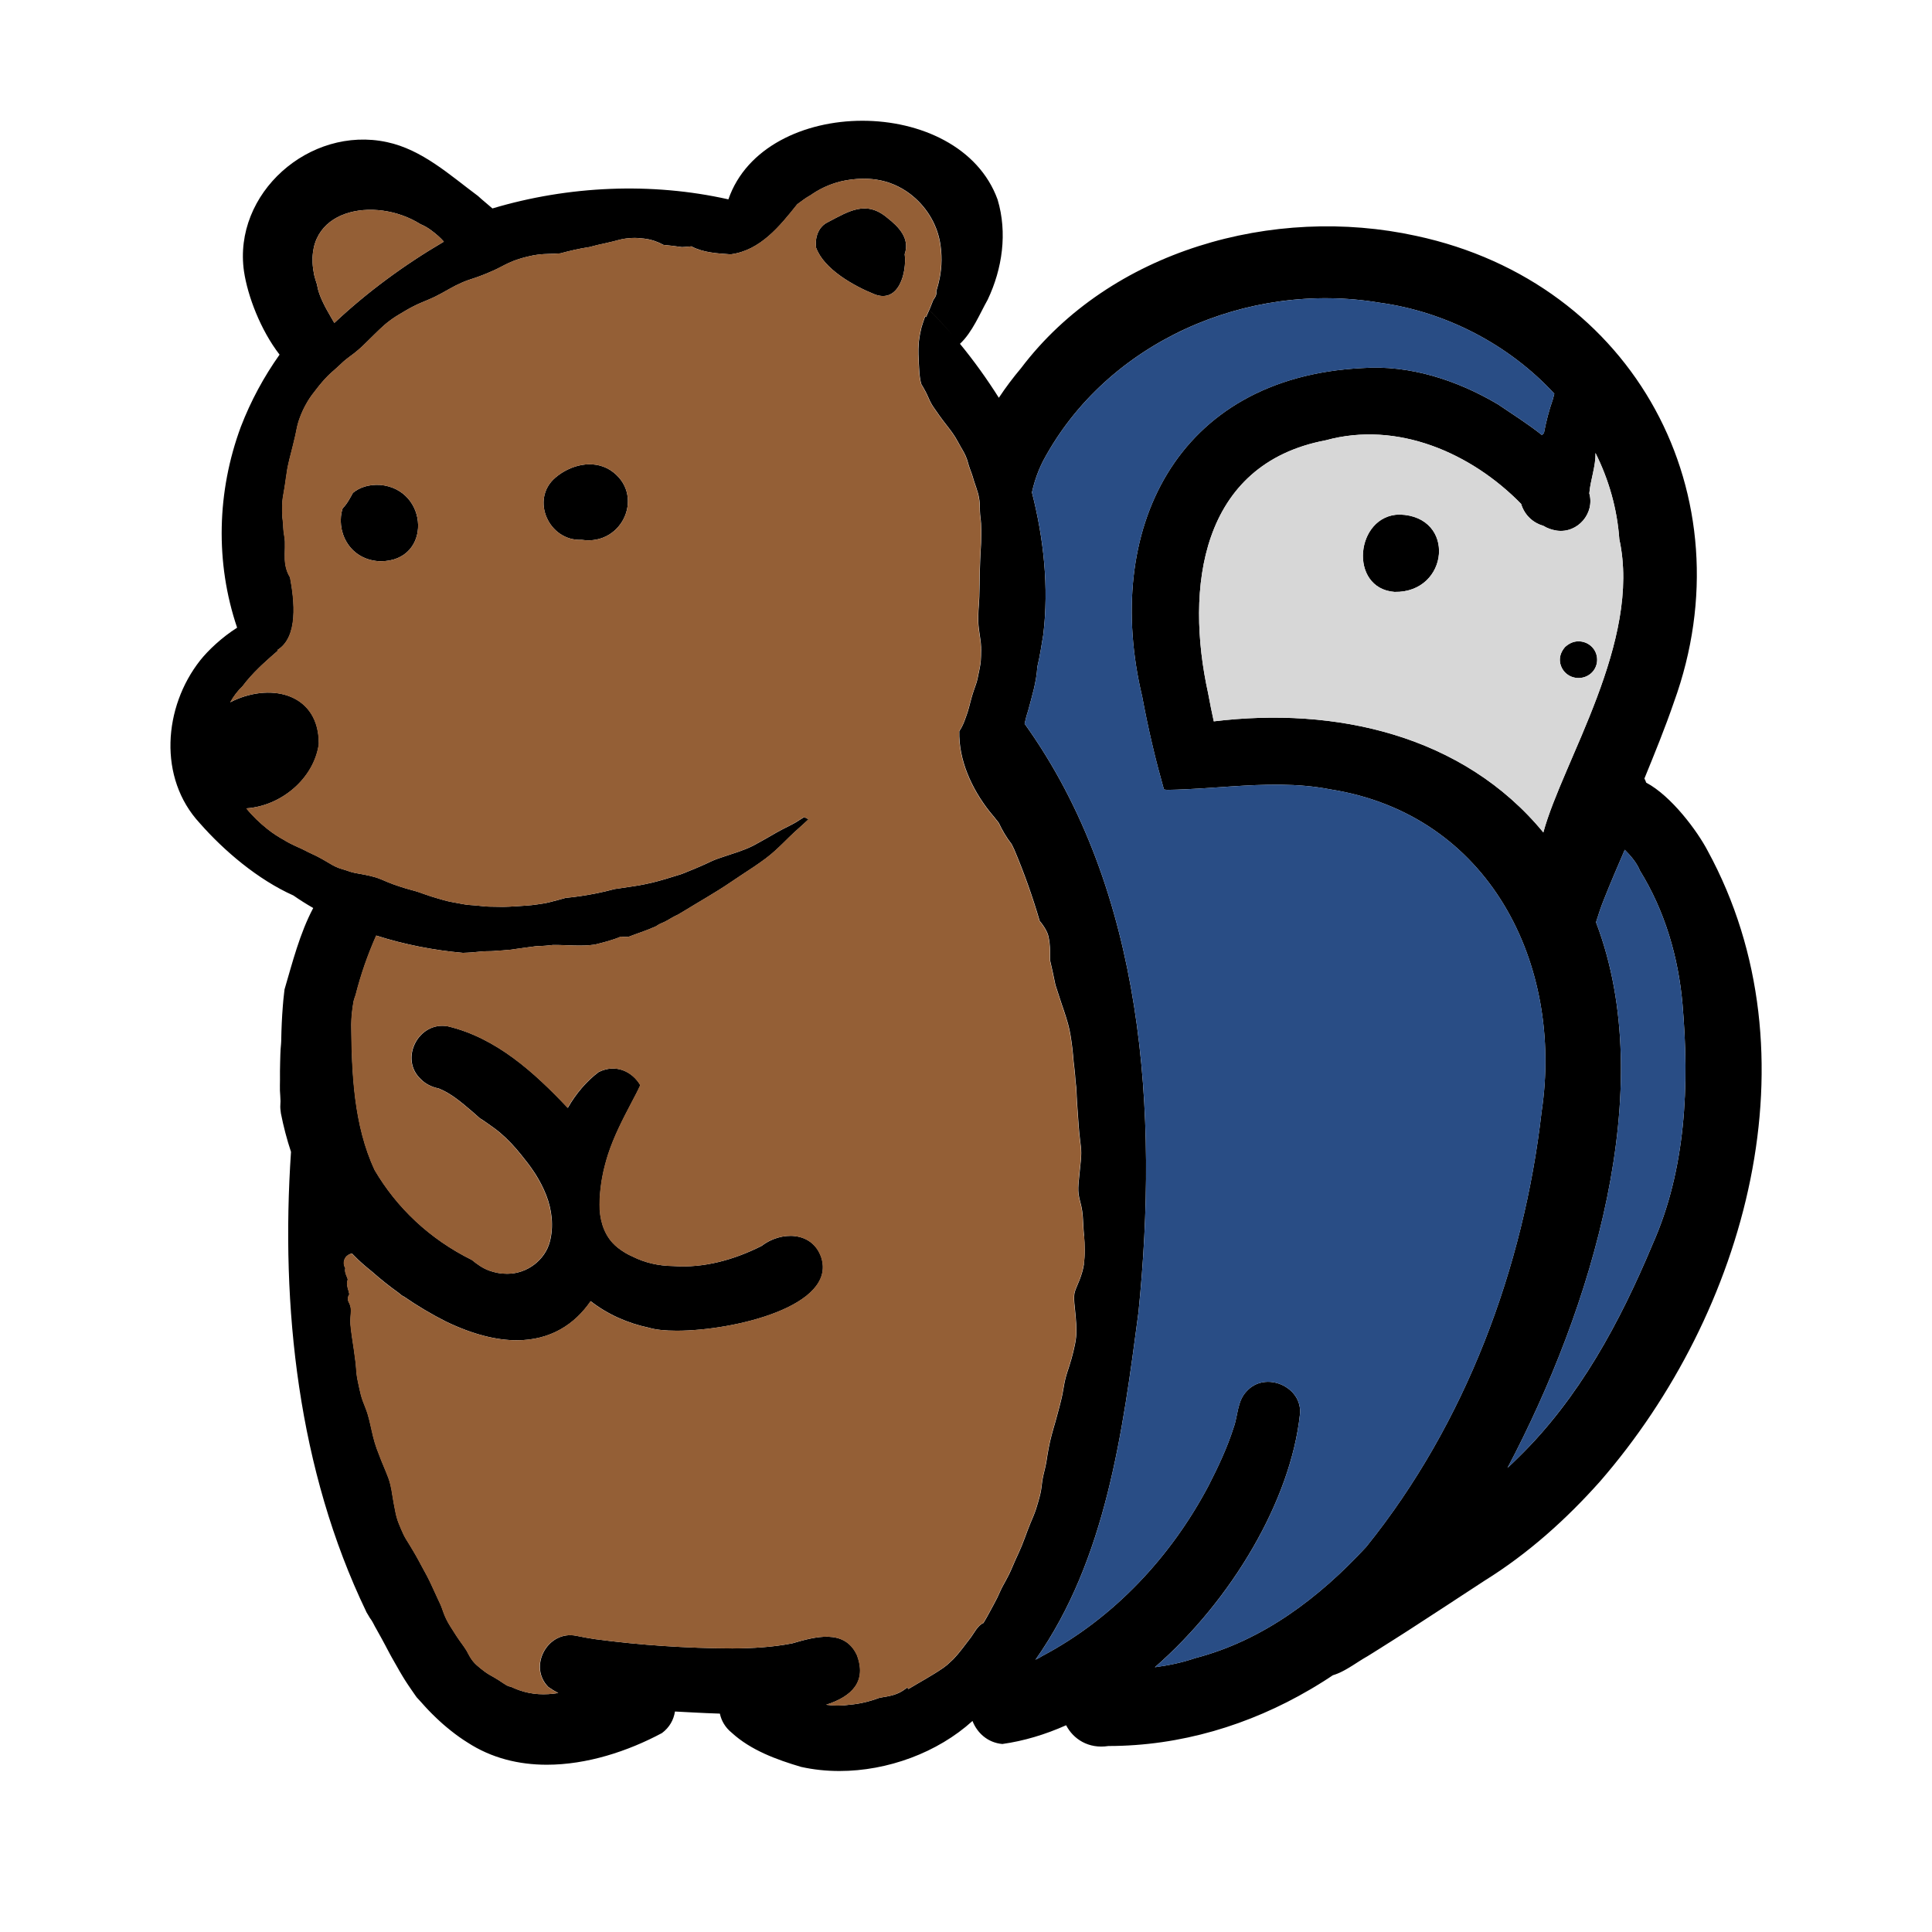
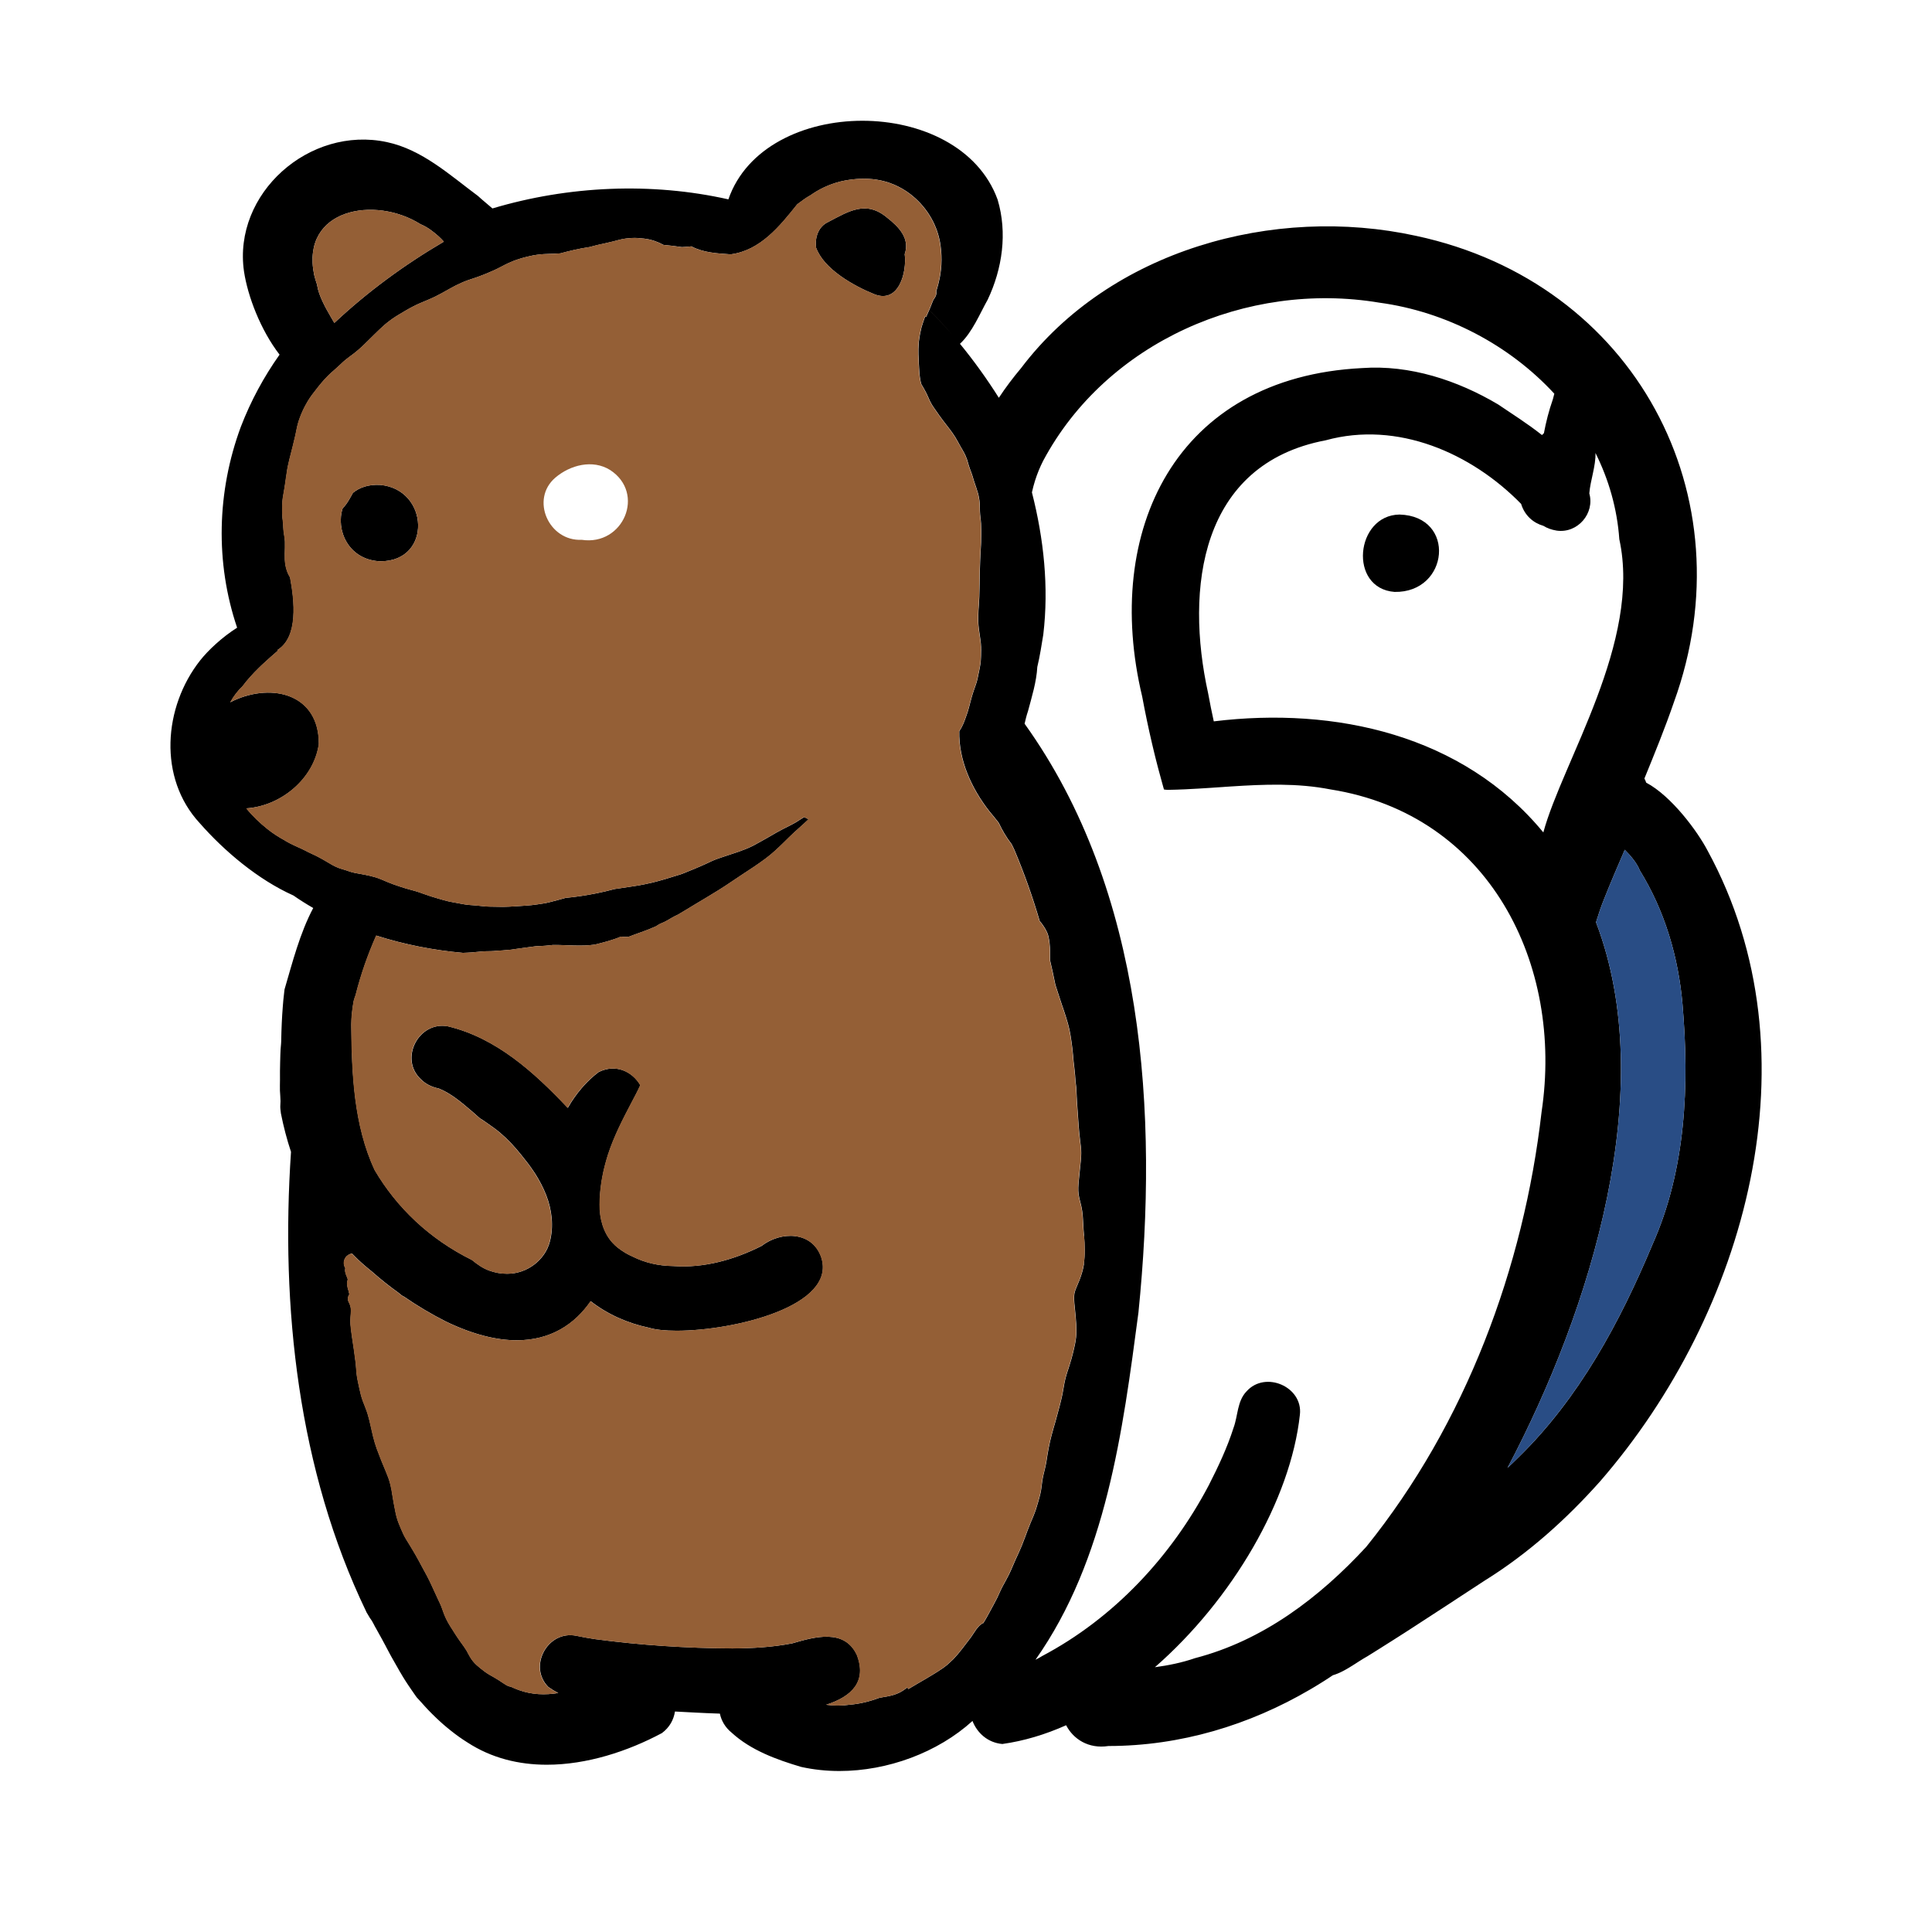
<svg xmlns="http://www.w3.org/2000/svg" width="64" height="64" viewBox="0 0 64 64" fill="none">
  <g clip-path="url(#clip0_17_30)">
    <path d="M14.703 8.005C14.577 7.862 14.438 7.744 14.282 7.628C14.172 7.546 14.052 7.477 13.926 7.425C12.422 6.475 9.964 6.909 10.405 9.098C10.432 9.209 10.464 9.317 10.501 9.424C10.503 9.435 10.505 9.446 10.507 9.457C10.537 9.639 10.604 9.813 10.682 9.98C10.698 10.015 10.715 10.05 10.732 10.084C10.75 10.121 10.769 10.158 10.789 10.195C10.797 10.21 10.805 10.225 10.814 10.241C10.857 10.322 10.903 10.402 10.95 10.482C10.959 10.497 10.967 10.512 10.976 10.527C11 10.568 11.024 10.608 11.047 10.649C11.057 10.665 11.066 10.681 11.076 10.697C12.172 9.668 13.401 8.767 14.703 8.005ZM35.903 41.866C35.949 41.558 35.937 41.24 35.911 40.93C35.899 40.781 35.887 40.633 35.881 40.484C35.874 40.319 35.862 40.156 35.829 39.994C35.799 39.848 35.751 39.704 35.731 39.556C35.712 39.413 35.723 39.27 35.736 39.127C35.749 38.977 35.764 38.828 35.781 38.679C35.799 38.519 35.817 38.358 35.818 38.197C35.819 38.052 35.798 37.91 35.78 37.767C35.76 37.611 35.746 37.455 35.734 37.299C35.713 37.028 35.697 36.757 35.677 36.486C35.666 36.332 35.666 36.178 35.654 36.023C35.648 35.953 35.636 35.883 35.629 35.813C35.622 35.749 35.619 35.684 35.615 35.619C35.604 35.468 35.581 35.318 35.566 35.166C35.552 35.019 35.542 34.872 35.524 34.725C35.49 34.453 35.455 34.183 35.381 33.918C35.337 33.766 35.291 33.614 35.24 33.464C35.196 33.334 35.15 33.206 35.109 33.075C35.072 32.957 35.032 32.839 34.994 32.721C34.984 32.691 34.974 32.661 34.964 32.631C34.909 32.357 34.85 32.084 34.786 31.812C34.783 31.706 34.787 31.6 34.785 31.494C34.782 31.334 34.767 31.175 34.732 31.018C34.701 30.881 34.623 30.754 34.544 30.639C34.512 30.594 34.478 30.55 34.442 30.508C34.203 29.693 33.921 28.898 33.593 28.127C33.567 28.071 33.54 28.017 33.512 27.962C33.34 27.741 33.201 27.503 33.085 27.255C32.985 27.126 32.882 27 32.777 26.875C32.182 26.116 31.757 25.178 31.778 24.222C31.809 24.176 31.837 24.128 31.863 24.08C31.93 23.952 31.977 23.812 32.025 23.676C32.032 23.657 32.038 23.639 32.044 23.62C32.049 23.606 32.053 23.591 32.058 23.577L32.06 23.57C32.064 23.556 32.069 23.543 32.072 23.529C32.072 23.529 32.072 23.529 32.072 23.528C32.077 23.512 32.082 23.497 32.086 23.482C32.09 23.467 32.094 23.452 32.099 23.437V23.435C32.101 23.427 32.104 23.419 32.106 23.41L32.112 23.388C32.112 23.388 32.113 23.385 32.113 23.383C32.116 23.374 32.118 23.366 32.12 23.357C32.12 23.356 32.121 23.355 32.121 23.354C32.123 23.348 32.124 23.342 32.126 23.336C32.127 23.332 32.128 23.327 32.129 23.323C32.135 23.301 32.141 23.278 32.146 23.255C32.147 23.253 32.148 23.251 32.148 23.249C32.163 23.191 32.179 23.133 32.195 23.077C32.199 23.064 32.203 23.052 32.206 23.04C32.21 23.028 32.214 23.016 32.217 23.004C32.218 23.002 32.218 23.001 32.219 23C32.221 22.991 32.225 22.981 32.227 22.972C32.235 22.949 32.242 22.925 32.25 22.902C32.257 22.879 32.265 22.856 32.273 22.833C32.278 22.82 32.282 22.807 32.286 22.795C32.288 22.789 32.291 22.782 32.293 22.776C32.295 22.77 32.297 22.764 32.3 22.758C32.301 22.754 32.302 22.751 32.303 22.748C32.304 22.744 32.305 22.741 32.306 22.738C32.31 22.727 32.314 22.716 32.318 22.706L32.319 22.701C32.321 22.698 32.322 22.695 32.323 22.691C32.326 22.682 32.329 22.672 32.332 22.663C32.339 22.644 32.345 22.625 32.351 22.605C32.353 22.6 32.354 22.595 32.356 22.589C32.357 22.586 32.358 22.584 32.358 22.581C32.358 22.581 32.359 22.579 32.359 22.578C32.361 22.571 32.363 22.564 32.364 22.558C32.364 22.557 32.365 22.557 32.365 22.556C32.367 22.548 32.369 22.54 32.371 22.531C32.376 22.513 32.38 22.494 32.384 22.476C32.387 22.464 32.389 22.452 32.392 22.441C32.394 22.429 32.397 22.417 32.399 22.405C32.4 22.401 32.401 22.396 32.402 22.392V22.39C32.403 22.386 32.404 22.382 32.404 22.378C32.407 22.367 32.409 22.357 32.411 22.346C32.414 22.332 32.418 22.317 32.42 22.303C32.421 22.3 32.422 22.298 32.422 22.295C32.422 22.294 32.422 22.293 32.423 22.292C32.426 22.278 32.429 22.263 32.432 22.249C32.432 22.245 32.433 22.241 32.434 22.238C32.439 22.214 32.444 22.191 32.448 22.168C32.451 22.155 32.453 22.142 32.456 22.13C32.458 22.117 32.461 22.105 32.462 22.092C32.466 22.073 32.469 22.054 32.472 22.035C32.474 22.025 32.476 22.014 32.477 22.003C32.477 22.002 32.477 22 32.478 21.999L32.481 21.972C32.482 21.963 32.483 21.954 32.484 21.945C32.486 21.933 32.487 21.921 32.488 21.909C32.488 21.907 32.489 21.904 32.489 21.902C32.49 21.89 32.491 21.878 32.492 21.866C32.492 21.858 32.493 21.85 32.493 21.843V21.842C32.493 21.842 32.493 21.839 32.493 21.838C32.494 21.83 32.495 21.822 32.495 21.813C32.496 21.787 32.497 21.761 32.498 21.734V21.734C32.498 21.725 32.499 21.716 32.499 21.708V21.706C32.499 21.68 32.5 21.654 32.5 21.628L32.502 21.547C32.502 21.538 32.502 21.53 32.502 21.521C32.502 21.51 32.502 21.499 32.501 21.487V21.486C32.501 21.483 32.501 21.48 32.501 21.478C32.501 21.476 32.501 21.475 32.501 21.474C32.501 21.472 32.501 21.47 32.501 21.468C32.501 21.466 32.501 21.464 32.501 21.462C32.501 21.461 32.501 21.46 32.501 21.459C32.501 21.455 32.501 21.451 32.501 21.447V21.436C32.5 21.429 32.5 21.422 32.5 21.416C32.5 21.413 32.5 21.411 32.499 21.408C32.499 21.402 32.499 21.396 32.498 21.391C32.498 21.39 32.498 21.39 32.498 21.389C32.498 21.381 32.497 21.372 32.496 21.363C32.496 21.354 32.495 21.346 32.495 21.337C32.492 21.31 32.49 21.284 32.487 21.258C32.484 21.24 32.482 21.223 32.48 21.205C32.48 21.202 32.48 21.199 32.479 21.195C32.457 21.024 32.425 20.852 32.412 20.679C32.388 20.375 32.432 20.07 32.442 19.766C32.451 19.497 32.452 19.228 32.457 18.959C32.461 18.815 32.469 18.672 32.472 18.528C32.474 18.453 32.477 18.379 32.482 18.304C32.482 18.299 32.482 18.293 32.483 18.287C32.484 18.263 32.486 18.239 32.487 18.216C32.487 18.213 32.488 18.21 32.488 18.208C32.49 18.176 32.492 18.144 32.494 18.112C32.495 18.094 32.496 18.076 32.497 18.059C32.499 18.028 32.5 17.997 32.501 17.966C32.505 17.873 32.506 17.78 32.506 17.687C32.506 17.653 32.506 17.619 32.506 17.585C32.506 17.511 32.504 17.437 32.5 17.363C32.5 17.36 32.5 17.358 32.5 17.355C32.499 17.343 32.499 17.332 32.498 17.321C32.498 17.318 32.498 17.316 32.497 17.314C32.497 17.31 32.497 17.307 32.496 17.304C32.496 17.293 32.495 17.283 32.494 17.273C32.492 17.259 32.491 17.245 32.49 17.231C32.484 17.177 32.477 17.123 32.472 17.07C32.471 17.054 32.47 17.039 32.468 17.024V17.023C32.468 17.018 32.468 17.012 32.467 17.007C32.467 17.005 32.467 17.003 32.467 17.001C32.466 16.993 32.465 16.986 32.465 16.978C32.464 16.959 32.462 16.94 32.462 16.921C32.461 16.897 32.461 16.873 32.461 16.85C32.461 16.817 32.461 16.784 32.459 16.751C32.459 16.742 32.458 16.734 32.458 16.726C32.457 16.712 32.457 16.698 32.456 16.685V16.684C32.455 16.673 32.454 16.662 32.453 16.651C32.452 16.641 32.452 16.63 32.45 16.619C32.449 16.609 32.448 16.599 32.447 16.588C32.445 16.578 32.444 16.567 32.443 16.556C32.443 16.555 32.443 16.554 32.442 16.553C32.436 16.509 32.428 16.465 32.419 16.422C32.417 16.412 32.415 16.403 32.412 16.393C32.41 16.384 32.408 16.375 32.406 16.365C32.404 16.36 32.403 16.354 32.401 16.349C32.401 16.346 32.4 16.344 32.4 16.342C32.4 16.342 32.399 16.341 32.399 16.34C32.399 16.339 32.398 16.339 32.398 16.338C32.383 16.282 32.366 16.228 32.347 16.174C32.346 16.168 32.344 16.163 32.342 16.158C32.341 16.155 32.34 16.152 32.339 16.148C32.32 16.094 32.3 16.039 32.282 15.983C32.277 15.97 32.273 15.957 32.269 15.944C32.251 15.888 32.235 15.83 32.218 15.774C32.195 15.699 32.168 15.627 32.139 15.553C32.108 15.472 32.084 15.39 32.061 15.306C32.05 15.266 32.038 15.226 32.023 15.188C32.013 15.159 32.001 15.13 31.988 15.101C31.984 15.092 31.98 15.082 31.975 15.073C31.913 14.939 31.829 14.815 31.761 14.684C31.694 14.556 31.619 14.434 31.535 14.317C31.511 14.283 31.486 14.249 31.46 14.216C31.384 14.116 31.306 14.017 31.23 13.917C31.193 13.869 31.158 13.82 31.123 13.77C31.122 13.769 31.121 13.768 31.12 13.767C31.11 13.752 31.099 13.736 31.088 13.72C31.066 13.689 31.044 13.658 31.022 13.626C31.011 13.61 30.999 13.594 30.988 13.578C30.976 13.561 30.965 13.545 30.954 13.529C30.946 13.519 30.939 13.508 30.932 13.498C30.919 13.479 30.907 13.461 30.895 13.442C30.883 13.424 30.872 13.405 30.861 13.386C30.855 13.377 30.85 13.367 30.845 13.357C30.829 13.328 30.813 13.298 30.799 13.268C30.783 13.232 30.767 13.195 30.75 13.158C30.734 13.122 30.717 13.085 30.7 13.049C30.687 13.022 30.673 12.995 30.659 12.968C30.631 12.915 30.602 12.862 30.572 12.81C30.556 12.785 30.541 12.759 30.525 12.734C30.525 12.734 30.525 12.733 30.525 12.733C30.525 12.733 30.525 12.733 30.525 12.732C30.522 12.722 30.519 12.713 30.516 12.704C30.516 12.702 30.516 12.701 30.515 12.7C30.513 12.692 30.511 12.683 30.508 12.675C30.507 12.672 30.507 12.67 30.506 12.667C30.506 12.667 30.506 12.667 30.506 12.667C30.503 12.656 30.5 12.645 30.498 12.634C30.496 12.622 30.493 12.611 30.491 12.6C30.479 12.54 30.471 12.478 30.464 12.417C30.462 12.399 30.461 12.382 30.459 12.364C30.458 12.346 30.456 12.329 30.455 12.311C30.453 12.285 30.452 12.258 30.45 12.232L30.447 12.179C30.444 12.135 30.441 12.091 30.439 12.046C30.439 12.045 30.439 12.044 30.439 12.043C30.433 11.94 30.428 11.838 30.426 11.735C30.423 11.622 30.425 11.511 30.433 11.399C30.433 11.389 30.434 11.38 30.435 11.369C30.437 11.35 30.438 11.33 30.44 11.311C30.446 11.261 30.452 11.212 30.461 11.164C30.465 11.137 30.47 11.11 30.475 11.084C30.478 11.07 30.481 11.057 30.483 11.044C30.487 11.022 30.492 11 30.497 10.977C30.498 10.97 30.5 10.963 30.502 10.957C30.508 10.929 30.514 10.902 30.52 10.874C30.523 10.865 30.525 10.855 30.527 10.846C30.528 10.842 30.529 10.838 30.53 10.834C30.53 10.834 30.53 10.834 30.53 10.833C30.568 10.714 30.605 10.594 30.65 10.476C30.659 10.485 30.669 10.494 30.679 10.504C30.715 10.425 30.749 10.347 30.783 10.268C31.049 10.533 31.305 10.809 31.551 11.093C31.633 11.188 31.714 11.284 31.793 11.38C31.714 11.284 31.633 11.188 31.551 11.093C31.306 10.809 31.05 10.533 30.784 10.268C30.792 10.249 30.8 10.23 30.808 10.212C30.846 10.122 30.882 10.031 30.916 9.94C30.947 9.894 30.981 9.848 31.001 9.799C31.021 9.749 31.025 9.696 31.017 9.646C31.063 9.501 31.101 9.354 31.13 9.207C31.207 8.813 31.209 8.419 31.14 8.024C31.027 7.388 30.66 6.81 30.141 6.418C29.817 6.173 29.436 6.011 29.032 5.95C28.685 5.898 28.331 5.917 27.987 5.981C27.614 6.051 27.239 6.207 26.925 6.417C26.899 6.434 26.874 6.451 26.849 6.469C26.837 6.476 26.825 6.482 26.813 6.489C26.693 6.558 26.584 6.639 26.473 6.722C26.453 6.736 26.432 6.751 26.412 6.767C25.837 7.49 25.184 8.3 24.205 8.425C23.755 8.394 23.306 8.372 22.902 8.161C22.897 8.161 22.892 8.162 22.887 8.162C22.883 8.163 22.88 8.163 22.877 8.163C22.869 8.164 22.862 8.165 22.855 8.166C22.851 8.166 22.848 8.166 22.844 8.167C22.836 8.167 22.828 8.168 22.819 8.169C22.815 8.169 22.811 8.17 22.808 8.17C22.805 8.17 22.804 8.17 22.802 8.171C22.801 8.171 22.8 8.171 22.8 8.171C22.786 8.172 22.772 8.173 22.758 8.174C22.757 8.174 22.756 8.174 22.754 8.174C22.747 8.175 22.74 8.176 22.732 8.176C22.722 8.177 22.712 8.178 22.701 8.178C22.699 8.178 22.696 8.179 22.693 8.179C22.683 8.18 22.672 8.18 22.661 8.181C22.637 8.182 22.614 8.184 22.59 8.185C22.387 8.154 22.183 8.131 21.979 8.112C21.952 8.098 21.925 8.084 21.897 8.071C21.889 8.066 21.879 8.062 21.87 8.057C21.85 8.047 21.829 8.038 21.808 8.029C21.761 8.009 21.714 7.991 21.665 7.975C21.607 7.957 21.548 7.941 21.489 7.928C21.439 7.918 21.389 7.91 21.34 7.904C21.201 7.887 21.063 7.876 20.923 7.884C20.807 7.891 20.689 7.904 20.575 7.93C20.489 7.949 20.404 7.974 20.319 7.996C20.142 8.042 19.962 8.076 19.783 8.118C19.698 8.138 19.613 8.161 19.529 8.184H19.529C19.525 8.185 19.521 8.185 19.517 8.186C19.195 8.233 18.878 8.308 18.564 8.393C18.451 8.402 18.338 8.406 18.224 8.409C18.157 8.411 18.09 8.413 18.023 8.417C18.009 8.418 17.994 8.419 17.98 8.42C17.968 8.421 17.957 8.422 17.946 8.423C17.905 8.426 17.865 8.43 17.824 8.436C17.817 8.437 17.808 8.438 17.8 8.439C17.79 8.44 17.78 8.441 17.769 8.443C17.759 8.444 17.749 8.446 17.739 8.448C17.723 8.45 17.708 8.453 17.692 8.455C17.68 8.457 17.668 8.46 17.656 8.462C17.62 8.469 17.584 8.476 17.549 8.485C17.513 8.492 17.478 8.501 17.443 8.51C17.419 8.516 17.396 8.522 17.372 8.528C17.349 8.534 17.325 8.541 17.302 8.547C17.287 8.551 17.272 8.556 17.258 8.56C17.214 8.573 17.171 8.587 17.128 8.601C16.94 8.663 16.763 8.751 16.59 8.843C16.431 8.927 16.268 8.999 16.102 9.067C16.062 9.083 16.023 9.099 15.983 9.114C15.939 9.131 15.895 9.148 15.85 9.164C15.835 9.17 15.82 9.175 15.805 9.18C15.785 9.187 15.765 9.194 15.745 9.201C15.739 9.203 15.733 9.205 15.727 9.207C15.693 9.219 15.659 9.23 15.625 9.241C15.533 9.27 15.444 9.302 15.357 9.338C15.346 9.343 15.335 9.347 15.324 9.352C15.248 9.385 15.173 9.42 15.098 9.457C14.939 9.538 14.787 9.629 14.631 9.714C14.484 9.795 14.335 9.868 14.18 9.932C14.008 10.004 13.834 10.074 13.669 10.161C13.591 10.201 13.515 10.244 13.44 10.288C13.364 10.332 13.289 10.377 13.214 10.422C13.14 10.466 13.067 10.513 12.997 10.562C12.987 10.569 12.977 10.576 12.967 10.583C12.927 10.612 12.888 10.641 12.849 10.672C12.83 10.687 12.811 10.703 12.792 10.718C12.773 10.734 12.754 10.75 12.735 10.766C12.621 10.866 12.513 10.972 12.405 11.078C12.349 11.132 12.294 11.187 12.239 11.241C12.211 11.269 12.184 11.296 12.156 11.323C12.115 11.364 12.074 11.403 12.033 11.443C12.016 11.459 11.999 11.474 11.983 11.49C11.949 11.521 11.915 11.552 11.88 11.582C11.837 11.619 11.793 11.656 11.748 11.691C11.744 11.694 11.739 11.698 11.735 11.701C11.731 11.704 11.726 11.708 11.722 11.711C11.713 11.717 11.705 11.724 11.697 11.73C11.689 11.736 11.68 11.742 11.672 11.748C11.655 11.762 11.638 11.774 11.621 11.787C11.616 11.791 11.611 11.794 11.606 11.798C11.591 11.809 11.576 11.82 11.562 11.831C11.532 11.854 11.503 11.876 11.475 11.899C11.475 11.899 11.474 11.899 11.473 11.899C11.467 11.905 11.46 11.91 11.453 11.916C11.449 11.919 11.446 11.922 11.442 11.925C11.432 11.933 11.422 11.941 11.413 11.949C11.412 11.95 11.411 11.951 11.411 11.951C11.404 11.957 11.397 11.963 11.39 11.969C11.386 11.973 11.381 11.977 11.377 11.98C11.375 11.982 11.374 11.983 11.373 11.985C11.37 11.987 11.368 11.989 11.366 11.991C11.36 11.996 11.355 12.001 11.349 12.006C11.342 12.012 11.336 12.018 11.329 12.025C11.316 12.038 11.302 12.051 11.288 12.064C11.274 12.076 11.261 12.089 11.247 12.102C11.24 12.108 11.233 12.115 11.226 12.121C11.219 12.127 11.213 12.134 11.205 12.14C11.192 12.153 11.178 12.165 11.164 12.178C11.15 12.191 11.136 12.203 11.122 12.215C11.108 12.228 11.094 12.24 11.08 12.253C11.066 12.265 11.052 12.277 11.038 12.29C11.024 12.303 11.01 12.315 10.995 12.328C10.99 12.332 10.985 12.337 10.98 12.342C10.973 12.347 10.967 12.353 10.961 12.359C10.955 12.364 10.95 12.369 10.944 12.374C10.938 12.38 10.932 12.386 10.925 12.392C10.916 12.4 10.907 12.409 10.898 12.418C10.894 12.421 10.89 12.425 10.886 12.43C10.885 12.431 10.884 12.432 10.882 12.433C10.879 12.436 10.876 12.439 10.874 12.442C10.868 12.446 10.864 12.451 10.859 12.456C10.857 12.458 10.855 12.46 10.853 12.462C10.851 12.464 10.849 12.466 10.847 12.468L10.842 12.474C10.84 12.476 10.838 12.478 10.836 12.48C10.832 12.484 10.829 12.487 10.826 12.491C10.825 12.492 10.825 12.492 10.824 12.492L10.82 12.496C10.82 12.496 10.819 12.497 10.819 12.497L10.815 12.502C10.804 12.514 10.793 12.525 10.782 12.537C10.781 12.538 10.78 12.539 10.779 12.541C10.776 12.543 10.773 12.546 10.771 12.549C10.767 12.553 10.764 12.557 10.76 12.561C10.759 12.562 10.758 12.563 10.757 12.564C10.756 12.565 10.755 12.566 10.755 12.566C10.751 12.57 10.747 12.575 10.743 12.579C10.742 12.581 10.739 12.583 10.737 12.585C10.736 12.587 10.735 12.588 10.734 12.59C10.733 12.59 10.732 12.591 10.732 12.592C10.727 12.597 10.723 12.601 10.719 12.606C10.715 12.611 10.711 12.615 10.707 12.62C10.705 12.621 10.703 12.623 10.702 12.625C10.697 12.631 10.691 12.637 10.686 12.643C10.678 12.652 10.671 12.661 10.663 12.67C10.661 12.672 10.659 12.675 10.657 12.677C10.655 12.68 10.652 12.683 10.649 12.686C10.646 12.69 10.643 12.693 10.64 12.697C10.639 12.698 10.638 12.7 10.637 12.701C10.636 12.702 10.635 12.703 10.634 12.704C10.633 12.706 10.632 12.708 10.63 12.709C10.627 12.713 10.623 12.717 10.62 12.722C10.616 12.726 10.613 12.729 10.61 12.733C10.602 12.743 10.594 12.752 10.586 12.762C10.563 12.791 10.539 12.82 10.516 12.85C10.462 12.918 10.409 12.987 10.356 13.057C10.35 13.065 10.344 13.073 10.338 13.081C10.332 13.089 10.326 13.097 10.32 13.105C10.314 13.114 10.307 13.123 10.302 13.132C10.296 13.14 10.291 13.147 10.285 13.155C10.274 13.172 10.262 13.189 10.251 13.206C10.24 13.223 10.229 13.24 10.218 13.258C10.212 13.267 10.207 13.276 10.201 13.286C10.196 13.294 10.191 13.302 10.186 13.31C10.16 13.354 10.134 13.399 10.111 13.445C10.106 13.454 10.101 13.462 10.097 13.47C10.091 13.482 10.085 13.493 10.08 13.505C10.076 13.512 10.073 13.518 10.07 13.525C10.065 13.534 10.061 13.543 10.056 13.552C10.047 13.57 10.039 13.589 10.03 13.607C10.018 13.634 10.006 13.662 9.994 13.689C9.994 13.689 9.994 13.69 9.993 13.691C9.986 13.708 9.979 13.725 9.972 13.741C9.971 13.744 9.971 13.746 9.97 13.748C9.966 13.757 9.963 13.766 9.959 13.775V13.775C9.955 13.785 9.952 13.794 9.949 13.803C9.949 13.803 9.948 13.803 9.948 13.804C9.947 13.806 9.946 13.809 9.945 13.811L9.937 13.832C9.934 13.841 9.931 13.851 9.927 13.86C9.927 13.86 9.927 13.86 9.927 13.86C9.92 13.879 9.913 13.898 9.907 13.917C9.902 13.93 9.898 13.943 9.894 13.955C9.89 13.968 9.886 13.981 9.883 13.993C9.876 14.017 9.869 14.041 9.863 14.065C9.863 14.067 9.862 14.068 9.862 14.07C9.861 14.072 9.861 14.075 9.86 14.076C9.858 14.083 9.857 14.089 9.855 14.096C9.853 14.102 9.852 14.109 9.85 14.116C9.847 14.128 9.844 14.141 9.842 14.153C9.835 14.183 9.829 14.212 9.823 14.241C9.82 14.256 9.817 14.271 9.814 14.286C9.814 14.287 9.813 14.289 9.813 14.291C9.81 14.304 9.808 14.317 9.805 14.33C9.803 14.338 9.802 14.345 9.8 14.354C9.799 14.357 9.799 14.36 9.798 14.363C9.797 14.367 9.796 14.371 9.796 14.375C9.796 14.375 9.796 14.376 9.796 14.376C9.795 14.381 9.794 14.385 9.793 14.39C9.789 14.403 9.787 14.416 9.784 14.429C9.781 14.442 9.777 14.456 9.775 14.469C9.768 14.499 9.76 14.53 9.753 14.561C9.742 14.607 9.73 14.653 9.72 14.699C9.716 14.714 9.713 14.728 9.709 14.743C9.709 14.745 9.708 14.747 9.708 14.749C9.704 14.764 9.701 14.779 9.697 14.794C9.693 14.81 9.689 14.825 9.685 14.841C9.654 14.968 9.62 15.094 9.589 15.22C9.577 15.268 9.566 15.315 9.556 15.363C9.549 15.395 9.542 15.427 9.535 15.459C9.532 15.476 9.529 15.493 9.525 15.511C9.522 15.528 9.519 15.545 9.516 15.562C9.516 15.563 9.516 15.563 9.516 15.564C9.513 15.581 9.51 15.598 9.508 15.616C9.485 15.756 9.466 15.896 9.446 16.037C9.445 16.039 9.445 16.041 9.445 16.044C9.442 16.061 9.44 16.078 9.437 16.095C9.432 16.128 9.427 16.161 9.422 16.194C9.422 16.195 9.421 16.196 9.421 16.197C9.416 16.231 9.409 16.265 9.403 16.299C9.376 16.443 9.353 16.587 9.352 16.735C9.352 16.785 9.351 16.836 9.351 16.887C9.351 16.975 9.352 17.063 9.359 17.15C9.365 17.218 9.378 17.287 9.382 17.356C9.384 17.393 9.386 17.432 9.387 17.47C9.387 17.47 9.387 17.47 9.387 17.471C9.389 17.5 9.391 17.529 9.393 17.559C9.403 17.687 9.437 17.811 9.441 17.94C9.451 18.202 9.413 18.466 9.459 18.726C9.483 18.862 9.531 18.997 9.604 19.115C9.606 19.119 9.609 19.122 9.611 19.126C9.756 19.9 9.891 21.095 9.198 21.529C9.2 21.539 9.202 21.549 9.203 21.559L9.201 21.56C9.201 21.56 9.2 21.562 9.199 21.562C9.04 21.7 8.88 21.839 8.725 21.984C8.703 22.004 8.68 22.025 8.658 22.046C8.656 22.048 8.654 22.05 8.652 22.052C8.629 22.074 8.606 22.096 8.584 22.118L8.578 22.124C8.382 22.316 8.197 22.517 8.034 22.736C7.871 22.89 7.736 23.07 7.63 23.265C7.664 23.247 7.698 23.23 7.731 23.212C9.052 22.599 10.578 23.018 10.564 24.648C10.402 25.791 9.316 26.7 8.164 26.778C8.369 27.034 8.608 27.26 8.869 27.468C9.047 27.61 9.238 27.731 9.437 27.84C9.446 27.846 9.455 27.852 9.465 27.858C9.505 27.883 9.547 27.905 9.588 27.927C9.683 27.976 9.778 28.02 9.875 28.064C9.952 28.099 10.03 28.133 10.104 28.172C10.183 28.213 10.26 28.254 10.341 28.289C10.36 28.298 10.379 28.306 10.399 28.315C10.418 28.324 10.437 28.333 10.456 28.342C10.474 28.351 10.494 28.361 10.512 28.371C10.526 28.378 10.54 28.385 10.554 28.393C10.597 28.415 10.639 28.438 10.68 28.461C10.716 28.481 10.753 28.502 10.789 28.524C10.938 28.612 11.087 28.709 11.253 28.764C11.298 28.779 11.344 28.793 11.39 28.806C11.39 28.806 11.39 28.806 11.39 28.807C11.395 28.808 11.401 28.81 11.406 28.811C11.417 28.815 11.428 28.818 11.439 28.822C11.449 28.825 11.46 28.828 11.47 28.831C11.48 28.835 11.491 28.838 11.501 28.842C11.513 28.846 11.525 28.85 11.536 28.854C11.542 28.855 11.548 28.858 11.554 28.86C11.566 28.863 11.578 28.868 11.589 28.871C11.595 28.873 11.601 28.875 11.607 28.877C11.619 28.881 11.631 28.884 11.643 28.888C11.683 28.899 11.723 28.91 11.764 28.918C11.772 28.92 11.78 28.921 11.788 28.923C11.802 28.925 11.816 28.927 11.829 28.93C11.871 28.937 11.912 28.944 11.952 28.952L12.034 28.967C12.051 28.97 12.068 28.973 12.085 28.977C12.204 29 12.322 29.026 12.438 29.062C12.447 29.065 12.456 29.067 12.465 29.07C12.475 29.073 12.485 29.077 12.495 29.08L12.502 29.082C12.509 29.085 12.516 29.087 12.523 29.09C12.526 29.091 12.529 29.092 12.532 29.093C12.536 29.095 12.54 29.096 12.545 29.098C12.558 29.102 12.571 29.108 12.584 29.113C12.585 29.113 12.586 29.113 12.586 29.113C12.599 29.118 12.611 29.123 12.624 29.129C12.625 29.129 12.627 29.13 12.628 29.13C12.629 29.131 12.631 29.131 12.632 29.132C12.651 29.14 12.67 29.147 12.689 29.155L12.71 29.164C12.717 29.167 12.723 29.17 12.73 29.173C12.73 29.173 12.73 29.173 12.73 29.173L12.771 29.19C12.771 29.19 12.771 29.19 12.771 29.19C12.788 29.197 12.804 29.205 12.821 29.212C12.961 29.271 13.103 29.321 13.247 29.368C13.377 29.41 13.507 29.452 13.64 29.485C13.782 29.521 13.918 29.568 14.056 29.618C14.202 29.672 14.35 29.717 14.5 29.761C14.648 29.804 14.795 29.849 14.947 29.877C15.08 29.902 15.212 29.925 15.345 29.951C15.484 29.978 15.624 29.983 15.765 29.994C15.918 30.006 16.068 30.033 16.222 30.033C16.376 30.033 16.517 30.04 16.664 30.04C16.923 30.037 17.181 30.016 17.439 29.999C17.562 29.991 17.682 29.977 17.803 29.959C17.94 29.939 18.075 29.921 18.209 29.886C18.386 29.839 18.564 29.796 18.739 29.744C19.068 29.713 19.393 29.664 19.717 29.601C19.935 29.559 20.15 29.508 20.364 29.45C20.412 29.444 20.46 29.437 20.507 29.43C20.663 29.409 20.817 29.382 20.972 29.36C21.11 29.342 21.245 29.316 21.38 29.288C21.691 29.226 21.994 29.137 22.295 29.042C22.379 29.015 22.463 28.993 22.547 28.965C22.62 28.941 22.692 28.91 22.764 28.88C22.901 28.823 23.04 28.77 23.176 28.709C23.307 28.652 23.438 28.594 23.567 28.531C23.699 28.468 23.841 28.424 23.98 28.377C24.296 28.27 24.617 28.178 24.917 28.031C25.057 27.962 25.19 27.879 25.328 27.806C25.466 27.731 25.599 27.649 25.736 27.572C25.866 27.498 26 27.432 26.133 27.365C26.205 27.327 26.279 27.292 26.349 27.25C26.43 27.201 26.507 27.148 26.587 27.1C26.607 27.088 26.626 27.078 26.646 27.067C26.673 27.082 26.7 27.097 26.728 27.111C26.747 27.121 26.767 27.13 26.786 27.14C26.735 27.189 26.683 27.237 26.631 27.285C26.526 27.381 26.418 27.476 26.312 27.572C26.201 27.675 26.093 27.782 25.985 27.889C25.787 28.084 25.587 28.274 25.363 28.441C25.105 28.633 24.836 28.809 24.566 28.985C24.314 29.149 24.068 29.325 23.811 29.483C23.551 29.645 23.288 29.802 23.024 29.959C22.836 30.072 22.65 30.188 22.46 30.299C22.456 30.301 22.451 30.303 22.446 30.305C22.327 30.357 22.22 30.425 22.107 30.489C22.055 30.519 22.002 30.547 21.947 30.569C21.895 30.59 21.846 30.61 21.799 30.641C21.776 30.655 21.754 30.67 21.731 30.685C21.642 30.725 21.553 30.762 21.462 30.798C21.323 30.852 21.182 30.9 21.043 30.951C20.972 30.977 20.902 31.003 20.832 31.03C20.825 31.03 20.818 31.031 20.811 31.032C20.733 31.038 20.653 31.037 20.575 31.027C20.571 31.028 20.567 31.029 20.563 31.03C20.284 31.147 19.983 31.223 19.699 31.292C19.241 31.358 18.778 31.298 18.317 31.303C18.157 31.323 17.997 31.336 17.835 31.343C17.825 31.342 17.815 31.34 17.806 31.338C17.549 31.368 17.293 31.41 17.036 31.443C16.982 31.453 16.929 31.46 16.873 31.465C16.859 31.466 16.844 31.466 16.829 31.467C16.708 31.48 16.587 31.49 16.465 31.494C16.43 31.498 16.394 31.502 16.358 31.504C16.234 31.513 16.109 31.506 15.985 31.517C15.857 31.528 15.729 31.542 15.602 31.552C15.514 31.559 15.426 31.561 15.338 31.565C14.385 31.48 13.406 31.293 12.465 30.992C12.184 31.626 11.954 32.283 11.783 32.961C11.759 33.024 11.737 33.091 11.718 33.161C11.672 33.419 11.641 33.68 11.639 33.943C11.655 35.563 11.72 37.268 12.413 38.758C13.142 40.001 14.228 41.042 15.635 41.738C15.808 41.879 15.987 42.009 16.2 42.087C16.388 42.156 16.583 42.195 16.785 42.194C16.795 42.194 16.805 42.194 16.816 42.194C17.457 42.194 18.056 41.744 18.215 41.132C18.348 40.625 18.284 40.072 18.093 39.587C17.997 39.344 17.877 39.114 17.738 38.893V38.891C17.735 38.889 17.734 38.887 17.732 38.885C17.715 38.859 17.699 38.833 17.682 38.808C17.551 38.609 17.401 38.423 17.252 38.237C17.047 37.982 16.82 37.738 16.569 37.525C16.426 37.404 16.269 37.295 16.116 37.188C16.042 37.135 15.966 37.086 15.889 37.037C15.808 36.964 15.727 36.892 15.645 36.821C15.303 36.533 14.956 36.224 14.534 36.056C14.315 36.013 14.098 35.912 13.939 35.747C13.223 35.08 13.861 33.823 14.835 33.997C16.435 34.378 17.692 35.514 18.81 36.7C19.073 36.238 19.426 35.818 19.833 35.513C20.408 35.227 20.955 35.504 21.213 35.948C21.128 36.136 21.031 36.319 20.934 36.502C20.637 37.067 20.343 37.635 20.145 38.243C20.109 38.355 20.076 38.469 20.046 38.584C20.033 38.635 20.02 38.685 20.008 38.736C20.004 38.753 20 38.77 19.996 38.787C19.993 38.801 19.99 38.814 19.987 38.828C19.984 38.842 19.981 38.856 19.979 38.869C19.97 38.91 19.962 38.951 19.954 38.992C19.952 39.006 19.949 39.019 19.947 39.033C19.942 39.059 19.938 39.085 19.933 39.111C19.928 39.14 19.924 39.169 19.92 39.199C19.915 39.233 19.91 39.267 19.906 39.302C19.901 39.336 19.897 39.371 19.893 39.406C19.892 39.42 19.89 39.434 19.889 39.449C19.886 39.475 19.884 39.502 19.882 39.53C19.881 39.544 19.879 39.558 19.878 39.572C19.877 39.586 19.876 39.6 19.875 39.614C19.874 39.628 19.874 39.642 19.873 39.656C19.872 39.669 19.871 39.683 19.87 39.697C19.87 39.711 19.869 39.725 19.869 39.739C19.866 39.794 19.865 39.85 19.865 39.906C19.862 40.363 19.984 40.828 20.292 41.168C20.293 41.168 20.293 41.169 20.294 41.169C20.348 41.229 20.409 41.285 20.475 41.337C20.622 41.451 20.786 41.552 20.959 41.626C21.354 41.824 21.801 41.934 22.312 41.94C23.326 42.013 24.332 41.726 25.228 41.274C25.871 40.776 26.906 40.782 27.206 41.648C27.734 43.261 24.325 44.082 22.419 44.082C22.037 44.082 21.714 44.049 21.497 43.982C20.799 43.836 20.128 43.54 19.568 43.103C19.044 43.867 18.242 44.398 17.119 44.398C16.453 44.398 15.676 44.212 14.774 43.778C14.296 43.536 13.832 43.261 13.39 42.956C13.322 42.926 13.263 42.878 13.206 42.827C12.898 42.606 12.6 42.369 12.317 42.118C12.107 41.95 11.903 41.775 11.716 41.58C11.698 41.562 11.68 41.543 11.662 41.524C11.572 41.539 11.49 41.59 11.44 41.669C11.395 41.742 11.38 41.831 11.401 41.913C11.408 41.94 11.418 41.965 11.431 41.989C11.435 41.995 11.439 42.001 11.443 42.007C11.437 42.029 11.434 42.051 11.434 42.074C11.433 42.123 11.446 42.169 11.461 42.215C11.473 42.251 11.491 42.284 11.502 42.319C11.508 42.338 11.52 42.359 11.523 42.379C11.525 42.391 11.506 42.452 11.506 42.45C11.5 42.49 11.498 42.531 11.504 42.571C11.511 42.62 11.521 42.67 11.535 42.718C11.54 42.736 11.549 42.755 11.553 42.773C11.558 42.795 11.56 42.816 11.566 42.837C11.569 42.849 11.573 42.861 11.578 42.872C11.559 42.898 11.544 42.928 11.536 42.961C11.525 43.004 11.526 43.05 11.538 43.093C11.546 43.123 11.562 43.148 11.576 43.176C11.588 43.201 11.597 43.228 11.605 43.255C11.624 43.318 11.631 43.38 11.628 43.446C11.621 43.588 11.6 43.728 11.613 43.87C11.638 44.158 11.688 44.443 11.729 44.728C11.74 44.804 11.748 44.88 11.759 44.956C11.769 45.025 11.78 45.095 11.787 45.164C11.801 45.301 11.805 45.437 11.824 45.573C11.844 45.715 11.879 45.855 11.908 45.996C11.937 46.138 11.972 46.276 12.022 46.412C12.072 46.551 12.133 46.684 12.177 46.826C12.214 46.945 12.243 47.068 12.271 47.19C12.332 47.459 12.388 47.731 12.483 47.99C12.579 48.249 12.681 48.506 12.79 48.76C12.844 48.886 12.893 49.016 12.927 49.15C12.963 49.288 12.986 49.427 13.007 49.568C13.029 49.721 13.062 49.872 13.09 50.024C13.118 50.175 13.153 50.321 13.212 50.464C13.262 50.587 13.312 50.712 13.37 50.832C13.427 50.95 13.497 51.057 13.566 51.168C13.64 51.285 13.707 51.407 13.779 51.527C13.846 51.638 13.901 51.754 13.964 51.867C14.09 52.092 14.213 52.319 14.318 52.555C14.384 52.704 14.455 52.851 14.523 53C14.554 53.066 14.587 53.131 14.614 53.198C14.621 53.216 14.627 53.233 14.634 53.251C14.637 53.258 14.639 53.266 14.642 53.273C14.658 53.315 14.672 53.357 14.687 53.398C14.731 53.523 14.785 53.641 14.85 53.756C14.859 53.773 14.868 53.789 14.878 53.805C14.897 53.836 14.915 53.867 14.934 53.897C14.99 53.988 15.048 54.078 15.107 54.168C15.111 54.174 15.115 54.181 15.119 54.186C15.119 54.188 15.12 54.189 15.121 54.19C15.189 54.294 15.261 54.394 15.334 54.495C15.373 54.55 15.413 54.605 15.448 54.664C15.448 54.664 15.449 54.665 15.449 54.666C15.452 54.671 15.456 54.676 15.459 54.681C15.481 54.721 15.502 54.761 15.524 54.801C15.537 54.825 15.55 54.849 15.564 54.873C15.626 54.982 15.702 55.078 15.796 55.162C15.838 55.199 15.881 55.235 15.925 55.271C16.026 55.353 16.13 55.431 16.244 55.494C16.338 55.546 16.431 55.599 16.521 55.657C16.582 55.695 16.641 55.736 16.7 55.775C16.768 55.821 16.842 55.864 16.924 55.876C16.926 55.876 16.928 55.876 16.93 55.877C17.014 55.916 17.099 55.952 17.186 55.984C17.63 56.144 18.065 56.152 18.494 56.084C18.381 56.025 18.271 55.959 18.165 55.883C17.489 55.208 18.138 53.997 19.091 54.187C19.293 54.228 19.497 54.268 19.701 54.297C21.21 54.499 22.737 54.599 24.26 54.606C24.926 54.603 25.597 54.566 26.251 54.437C26.991 54.221 27.973 53.944 28.386 54.82C28.725 55.702 28.222 56.199 27.369 56.472C27.623 56.508 27.882 56.51 28.14 56.472C28.483 56.443 28.807 56.364 29.116 56.248C29.131 56.244 29.146 56.241 29.161 56.238C29.231 56.222 29.303 56.213 29.374 56.2C29.526 56.172 29.672 56.135 29.81 56.063C29.875 56.029 29.938 55.991 29.994 55.944C30.014 55.928 30.035 55.913 30.058 55.9C30.067 55.917 30.077 55.933 30.089 55.948C30.09 55.95 30.091 55.951 30.092 55.952C30.475 55.72 30.873 55.509 31.243 55.254C31.284 55.225 31.323 55.196 31.361 55.165C31.366 55.16 31.372 55.156 31.376 55.151C31.381 55.147 31.386 55.143 31.39 55.139C31.406 55.124 31.422 55.109 31.438 55.095C31.465 55.07 31.493 55.045 31.52 55.02C31.541 55.001 31.561 54.981 31.582 54.962C31.789 54.746 31.962 54.499 32.145 54.264C32.266 54.109 32.39 53.836 32.578 53.765C32.648 53.653 32.711 53.536 32.774 53.42C32.86 53.258 32.952 53.099 33.033 52.934C33.095 52.807 33.147 52.676 33.214 52.551C33.282 52.423 33.356 52.296 33.421 52.165C33.499 52.006 33.565 51.84 33.637 51.678C33.706 51.524 33.781 51.372 33.844 51.216C33.914 51.042 33.978 50.867 34.043 50.691C34.102 50.533 34.169 50.379 34.234 50.223C34.3 50.065 34.351 49.903 34.397 49.737C34.439 49.589 34.483 49.438 34.499 49.283C34.515 49.136 34.535 48.992 34.569 48.847C34.606 48.694 34.645 48.544 34.669 48.388C34.712 48.101 34.763 47.816 34.838 47.536C34.878 47.383 34.924 47.232 34.967 47.081C35.012 46.924 35.053 46.766 35.095 46.608C35.133 46.469 35.165 46.329 35.195 46.189C35.228 46.028 35.248 45.864 35.286 45.704C35.322 45.552 35.371 45.406 35.42 45.259C35.471 45.103 35.515 44.944 35.554 44.785C35.593 44.627 35.629 44.468 35.647 44.306C35.664 44.156 35.66 44.006 35.652 43.855C35.644 43.702 35.628 43.548 35.613 43.395C35.597 43.24 35.576 43.082 35.584 42.927C35.588 42.832 35.618 42.747 35.654 42.66C35.69 42.573 35.728 42.487 35.762 42.4C35.829 42.228 35.883 42.048 35.91 41.866L35.903 41.866ZM51.437 13.241C51.453 13.172 51.471 13.105 51.489 13.042C50.002 11.428 47.905 10.325 45.692 10.026C41.302 9.292 36.656 11.339 34.56 15.257C34.507 15.36 34.459 15.465 34.414 15.572C34.316 15.81 34.239 16.058 34.184 16.311C34.577 17.85 34.748 19.45 34.56 21.023C34.507 21.339 34.452 21.721 34.362 22.093C34.335 22.589 34.178 23.09 34.053 23.56C34.007 23.693 33.973 23.833 33.941 23.974C37.918 29.52 38.38 36.896 37.712 43.482C37.192 47.413 36.644 51.658 34.302 54.981C34.377 54.945 34.451 54.905 34.522 54.859C36.904 53.6 38.798 51.56 40.037 49.211C40.354 48.59 40.652 47.96 40.863 47.297C41.012 46.895 40.98 46.415 41.294 46.09C41.914 45.395 43.165 45.938 43.061 46.86C42.756 49.689 40.818 52.992 38.258 55.229C38.706 55.168 39.15 55.079 39.585 54.929C41.843 54.343 43.709 52.919 45.257 51.243C48.552 47.158 50.475 41.992 51.067 36.832C51.799 31.952 49.343 26.983 44.072 26.15C42.977 25.936 41.873 25.981 40.769 26.053C40.708 26.057 40.647 26.061 40.586 26.065C40.56 26.067 40.534 26.069 40.508 26.071C40.422 26.076 40.335 26.082 40.249 26.088C40.248 26.088 40.248 26.088 40.246 26.088C40.21 26.09 40.174 26.093 40.137 26.096C40.062 26.101 39.988 26.106 39.913 26.11C39.85 26.114 39.787 26.119 39.724 26.122C39.563 26.132 39.401 26.141 39.24 26.148C39.203 26.149 39.165 26.151 39.128 26.152C39.103 26.153 39.078 26.154 39.052 26.155C39.037 26.156 39.022 26.156 39.006 26.157C38.971 26.158 38.936 26.159 38.901 26.16C38.871 26.16 38.841 26.162 38.81 26.162C38.767 26.163 38.724 26.164 38.68 26.165C38.639 26.163 38.598 26.16 38.558 26.153C38.55 26.122 38.54 26.09 38.531 26.058C38.522 26.027 38.513 25.995 38.505 25.963C38.46 25.804 38.417 25.646 38.375 25.486C38.367 25.455 38.359 25.423 38.35 25.391C38.342 25.359 38.334 25.327 38.326 25.296C38.316 25.259 38.307 25.224 38.298 25.188C38.287 25.143 38.276 25.098 38.264 25.053C38.259 25.033 38.254 25.012 38.249 24.992C38.219 24.87 38.19 24.747 38.161 24.624C38.041 24.111 37.933 23.595 37.837 23.077C36.523 17.58 38.945 12.502 45.121 12.193C46.704 12.079 48.281 12.599 49.625 13.396C50.074 13.702 50.603 14.032 51.08 14.412C51.1 14.39 51.122 14.369 51.144 14.349C51.215 13.974 51.309 13.603 51.436 13.241L51.437 13.241ZM51.125 27.575C51.761 25.225 54.382 21.247 53.642 17.863C53.57 16.846 53.291 15.884 52.852 15.005C52.867 15.433 52.679 15.924 52.648 16.345C52.835 17.003 52.262 17.678 51.566 17.577C51.393 17.549 51.248 17.495 51.127 17.419C50.799 17.326 50.507 17.081 50.389 16.692C48.739 15.005 46.293 13.932 43.917 14.585C39.745 15.374 39.258 19.504 40.02 22.961C40.077 23.274 40.14 23.586 40.208 23.896C44.23 23.404 48.462 24.343 51.125 27.575V27.575ZM54.736 41.236C55.853 38.741 55.965 35.942 55.735 33.26C55.599 31.706 55.15 30.176 54.324 28.839C54.217 28.577 54.027 28.358 53.822 28.15C53.589 28.694 53.353 29.236 53.136 29.787C53.034 30.037 52.95 30.293 52.87 30.551C54.972 36.052 52.721 43.352 49.939 48.625C50.059 48.514 50.178 48.4 50.294 48.284C52.313 46.315 53.661 43.801 54.736 41.237V41.236ZM56.567 28.18C60.249 34.933 57.852 43.491 53.005 49.072C51.887 50.327 50.621 51.465 49.184 52.358C49.008 52.472 48.833 52.587 48.658 52.702C48.581 52.752 48.505 52.802 48.428 52.852C48.276 52.952 48.123 53.052 47.971 53.152C47.588 53.402 47.205 53.652 46.821 53.9C46.789 53.921 46.758 53.941 46.727 53.961L46.628 54.025C46.596 54.045 46.564 54.066 46.532 54.087C46.515 54.098 46.498 54.109 46.48 54.12C46.465 54.129 46.45 54.139 46.436 54.148C46.398 54.172 46.361 54.196 46.323 54.22C46.231 54.278 46.14 54.337 46.048 54.395L46.022 54.411C46.018 54.414 46.013 54.417 46.009 54.42C46.008 54.42 46.007 54.421 46.006 54.421C45.994 54.429 45.982 54.437 45.97 54.444C45.969 54.445 45.968 54.446 45.966 54.446C45.964 54.448 45.962 54.449 45.959 54.45C45.958 54.451 45.957 54.452 45.955 54.453C45.943 54.461 45.93 54.469 45.918 54.477L45.892 54.493L45.861 54.513C45.842 54.525 45.823 54.537 45.805 54.548C45.798 54.552 45.793 54.556 45.786 54.56C45.785 54.561 45.783 54.562 45.781 54.564C45.779 54.565 45.778 54.566 45.776 54.567C45.771 54.57 45.766 54.573 45.762 54.576C45.754 54.581 45.746 54.586 45.738 54.591C45.732 54.594 45.727 54.598 45.722 54.601L45.663 54.638C45.656 54.643 45.648 54.647 45.642 54.651C45.631 54.658 45.621 54.665 45.61 54.671C45.603 54.676 45.596 54.68 45.589 54.684C45.568 54.698 45.547 54.711 45.526 54.724C45.519 54.728 45.513 54.732 45.507 54.736C45.499 54.741 45.492 54.746 45.484 54.75C45.482 54.752 45.479 54.754 45.477 54.755C45.47 54.76 45.462 54.764 45.455 54.768C45.45 54.772 45.444 54.775 45.439 54.778C45.437 54.779 45.436 54.781 45.434 54.782C45.431 54.783 45.428 54.785 45.425 54.787C45.379 54.816 45.332 54.845 45.285 54.874C45.278 54.878 45.27 54.882 45.263 54.886C45.257 54.89 45.252 54.893 45.246 54.896C45.245 54.897 45.243 54.898 45.241 54.899C45.239 54.901 45.236 54.902 45.234 54.903L45.219 54.912C45.217 54.913 45.215 54.914 45.214 54.915C45.211 54.917 45.208 54.918 45.205 54.92C45.201 54.922 45.197 54.925 45.193 54.927C45.193 54.927 45.193 54.927 45.192 54.928C45.191 54.928 45.191 54.929 45.19 54.929C45.188 54.931 45.186 54.931 45.184 54.933C45.182 54.934 45.181 54.934 45.18 54.935L45.152 54.951C45.151 54.952 45.149 54.953 45.147 54.955C45.146 54.955 45.146 54.956 45.145 54.956C45.141 54.958 45.136 54.961 45.132 54.964C45.131 54.964 45.131 54.965 45.13 54.965C45.129 54.966 45.129 54.966 45.128 54.967C45.113 54.976 45.097 54.986 45.081 54.996C45.076 54.999 45.07 55.003 45.065 55.006C45.05 55.015 45.036 55.024 45.022 55.033C45.022 55.033 45.022 55.033 45.022 55.033C45.022 55.033 45.021 55.033 45.021 55.034L45 55.047C44.995 55.051 44.989 55.054 44.984 55.057C44.974 55.064 44.965 55.07 44.955 55.076C44.952 55.078 44.949 55.08 44.946 55.082C44.942 55.084 44.937 55.088 44.933 55.09C44.912 55.103 44.892 55.116 44.871 55.13C44.869 55.131 44.866 55.133 44.864 55.134C44.858 55.138 44.851 55.142 44.844 55.147C44.837 55.151 44.829 55.156 44.822 55.161C44.815 55.166 44.807 55.17 44.8 55.175C44.799 55.175 44.798 55.176 44.797 55.177C44.793 55.179 44.789 55.181 44.786 55.184C44.783 55.185 44.781 55.187 44.778 55.189C44.771 55.193 44.763 55.198 44.755 55.202C44.755 55.202 44.755 55.202 44.755 55.202L44.728 55.219C44.722 55.223 44.717 55.226 44.711 55.23C44.707 55.232 44.704 55.234 44.7 55.236C44.691 55.242 44.682 55.247 44.672 55.253C44.654 55.264 44.636 55.275 44.617 55.285C44.608 55.291 44.598 55.296 44.589 55.301C44.588 55.301 44.588 55.302 44.587 55.302C44.586 55.303 44.585 55.303 44.584 55.304C44.574 55.31 44.563 55.316 44.553 55.321C44.55 55.323 44.548 55.324 44.546 55.325C44.541 55.328 44.535 55.331 44.53 55.334L44.528 55.334C44.524 55.337 44.519 55.34 44.514 55.342C44.513 55.343 44.512 55.343 44.511 55.344C44.509 55.345 44.508 55.346 44.506 55.346C44.506 55.346 44.506 55.347 44.505 55.347C44.498 55.351 44.492 55.354 44.485 55.358C44.485 55.358 44.485 55.358 44.484 55.358C44.477 55.361 44.471 55.365 44.464 55.368C44.463 55.369 44.462 55.369 44.461 55.369C44.457 55.372 44.453 55.374 44.448 55.376C44.439 55.381 44.429 55.385 44.42 55.39C44.403 55.398 44.386 55.406 44.369 55.414C44.367 55.415 44.364 55.415 44.362 55.416C44.353 55.421 44.343 55.425 44.334 55.429C44.33 55.431 44.326 55.432 44.322 55.434C44.316 55.436 44.311 55.439 44.305 55.441C44.299 55.443 44.293 55.446 44.286 55.448L44.274 55.453C44.274 55.453 44.272 55.454 44.27 55.454C44.27 55.454 44.269 55.455 44.269 55.455C44.265 55.456 44.261 55.458 44.257 55.459C44.255 55.46 44.253 55.461 44.251 55.462C44.249 55.463 44.247 55.463 44.246 55.464C44.246 55.464 44.246 55.464 44.245 55.464C44.236 55.467 44.226 55.47 44.217 55.474C44.209 55.476 44.202 55.479 44.194 55.481C44.192 55.482 44.189 55.483 44.187 55.483C44.184 55.484 44.181 55.485 44.179 55.486L44.16 55.492C44.157 55.493 44.155 55.494 44.153 55.494C44.153 55.494 44.152 55.495 44.152 55.495C44.121 55.516 44.091 55.536 44.06 55.556C44.031 55.575 44.002 55.594 43.973 55.614C43.965 55.619 43.957 55.624 43.948 55.629C43.924 55.645 43.9 55.66 43.876 55.676C43.837 55.7 43.798 55.725 43.759 55.749C43.703 55.785 43.646 55.819 43.59 55.853C43.588 55.854 43.587 55.855 43.586 55.856C43.555 55.874 43.524 55.893 43.493 55.911C43.462 55.93 43.43 55.949 43.397 55.968C41.389 57.144 39.106 57.838 36.718 57.839C36.057 57.941 35.553 57.608 35.317 57.151C34.623 57.46 33.914 57.673 33.204 57.772C32.72 57.729 32.37 57.407 32.215 57.009C31.059 58.058 29.402 58.667 27.805 58.667C27.375 58.667 26.949 58.622 26.538 58.531C25.721 58.289 24.87 57.978 24.237 57.397C24.022 57.223 23.896 57 23.847 56.766C23.243 56.747 22.712 56.713 22.359 56.696C22.318 56.967 22.18 57.223 21.928 57.41C20.792 58.018 19.436 58.459 18.115 58.459C17.191 58.459 16.285 58.243 15.482 57.719C15.311 57.613 15.128 57.484 14.942 57.336C14.892 57.296 14.841 57.255 14.791 57.213C14.79 57.213 14.79 57.212 14.79 57.212C14.752 57.18 14.714 57.148 14.676 57.115C14.663 57.103 14.65 57.092 14.638 57.081L14.637 57.08C14.634 57.078 14.632 57.075 14.629 57.073C14.618 57.064 14.608 57.054 14.598 57.045C14.598 57.045 14.598 57.045 14.598 57.044C14.585 57.033 14.572 57.021 14.558 57.009C14.553 57.004 14.547 56.999 14.542 56.993C14.54 56.992 14.538 56.99 14.536 56.988C14.53 56.983 14.524 56.978 14.519 56.972L14.505 56.959C14.496 56.951 14.487 56.943 14.479 56.935C14.479 56.935 14.477 56.934 14.476 56.932C14.461 56.918 14.445 56.903 14.43 56.888C14.398 56.858 14.366 56.826 14.334 56.795C14.333 56.794 14.332 56.793 14.332 56.793C14.326 56.787 14.321 56.782 14.316 56.777C14.311 56.771 14.305 56.766 14.3 56.761C14.294 56.755 14.289 56.749 14.283 56.744C14.27 56.731 14.258 56.719 14.246 56.706C14.246 56.706 14.245 56.706 14.245 56.705C14.233 56.693 14.221 56.681 14.21 56.669C14.21 56.669 14.209 56.668 14.209 56.668C14.205 56.664 14.202 56.66 14.198 56.657C14.196 56.655 14.194 56.653 14.193 56.651L14.166 56.623C14.166 56.623 14.164 56.621 14.164 56.62C14.161 56.618 14.159 56.615 14.156 56.612C14.15 56.606 14.144 56.6 14.139 56.594C14.139 56.593 14.138 56.593 14.137 56.592C14.137 56.592 14.137 56.592 14.137 56.592C14.136 56.591 14.136 56.591 14.136 56.59C14.134 56.589 14.133 56.588 14.132 56.587C14.13 56.584 14.127 56.581 14.124 56.578C14.123 56.576 14.121 56.574 14.119 56.572C14.116 56.57 14.114 56.567 14.112 56.565C14.111 56.563 14.109 56.562 14.108 56.561C14.106 56.558 14.103 56.556 14.101 56.553H14.1C14.1 56.553 14.1 56.552 14.1 56.551L14.095 56.546C14.095 56.546 14.094 56.545 14.093 56.545C14.09 56.541 14.087 56.538 14.083 56.534L14.065 56.514C14.065 56.514 14.065 56.513 14.064 56.513C14.064 56.513 14.063 56.512 14.062 56.511C14.062 56.511 14.061 56.51 14.061 56.51C14.059 56.508 14.057 56.506 14.056 56.504C14.052 56.5 14.049 56.497 14.046 56.493C14.044 56.491 14.043 56.49 14.041 56.488C14.041 56.488 14.041 56.488 14.041 56.487C14.038 56.484 14.035 56.481 14.033 56.478C14.031 56.477 14.03 56.475 14.029 56.474C14.027 56.472 14.026 56.47 14.024 56.469C14.022 56.466 14.02 56.464 14.018 56.462C14.014 56.457 14.009 56.452 14.005 56.447C14.004 56.446 14.003 56.446 14.003 56.445C14.002 56.444 14.002 56.444 14.002 56.443L13.999 56.44C13.999 56.44 13.997 56.438 13.995 56.437C13.995 56.436 13.994 56.435 13.993 56.434C13.991 56.431 13.988 56.428 13.985 56.425C13.981 56.42 13.976 56.415 13.972 56.41L13.965 56.402C13.965 56.402 13.964 56.401 13.963 56.401C13.963 56.4 13.962 56.4 13.962 56.399C13.907 56.341 13.853 56.282 13.8 56.222C13.772 56.181 13.743 56.141 13.715 56.101C13.715 56.1 13.715 56.1 13.715 56.1C13.715 56.1 13.715 56.099 13.714 56.099C13.708 56.09 13.701 56.081 13.695 56.072C13.691 56.065 13.686 56.058 13.681 56.051C13.678 56.047 13.674 56.042 13.671 56.037C13.666 56.03 13.661 56.023 13.657 56.017C13.652 56.009 13.647 56.001 13.641 55.994C13.628 55.975 13.615 55.956 13.602 55.937C13.601 55.936 13.6 55.934 13.599 55.932C13.598 55.931 13.597 55.93 13.596 55.928C13.59 55.919 13.583 55.91 13.577 55.9L13.546 55.855C13.545 55.853 13.544 55.851 13.542 55.849C13.541 55.848 13.541 55.847 13.54 55.846C13.522 55.819 13.503 55.792 13.486 55.765C13.476 55.751 13.467 55.737 13.459 55.723C13.45 55.709 13.441 55.696 13.432 55.682C13.422 55.667 13.412 55.651 13.403 55.636C13.395 55.623 13.387 55.61 13.379 55.597C13.37 55.583 13.361 55.569 13.353 55.555C13.35 55.551 13.348 55.547 13.346 55.544C13.339 55.533 13.333 55.523 13.327 55.512C13.322 55.505 13.318 55.497 13.314 55.49C13.309 55.483 13.306 55.477 13.302 55.47C13.279 55.432 13.257 55.395 13.235 55.357C13.232 55.352 13.229 55.347 13.226 55.342C13.218 55.327 13.21 55.313 13.202 55.298C13.185 55.27 13.169 55.241 13.153 55.212C13.136 55.184 13.12 55.155 13.104 55.126C13.096 55.112 13.088 55.097 13.079 55.083C13.067 55.06 13.054 55.039 13.042 55.017C13.04 55.013 13.038 55.01 13.036 55.007C13.029 54.994 13.021 54.981 13.014 54.968C12.998 54.94 12.982 54.911 12.966 54.883C12.95 54.855 12.935 54.826 12.919 54.797C12.889 54.74 12.858 54.683 12.828 54.626C12.82 54.611 12.813 54.597 12.805 54.583C12.798 54.568 12.79 54.554 12.783 54.54C12.775 54.525 12.767 54.511 12.76 54.497C12.737 54.454 12.714 54.411 12.691 54.369C12.683 54.354 12.675 54.34 12.668 54.326C12.66 54.312 12.652 54.298 12.645 54.283C12.637 54.271 12.63 54.258 12.623 54.245C12.619 54.238 12.616 54.232 12.613 54.225C12.604 54.21 12.595 54.195 12.587 54.18C12.549 54.111 12.51 54.042 12.472 53.972C12.453 53.938 12.433 53.903 12.414 53.869C12.411 53.862 12.407 53.855 12.403 53.848C12.403 53.846 12.402 53.845 12.401 53.843C12.388 53.818 12.374 53.793 12.361 53.767C12.352 53.75 12.342 53.733 12.333 53.717C12.323 53.701 12.313 53.684 12.303 53.668C12.299 53.662 12.295 53.656 12.291 53.65C12.287 53.644 12.282 53.638 12.278 53.632C12.273 53.626 12.269 53.62 12.265 53.614C12.26 53.608 12.257 53.601 12.252 53.595C12.241 53.577 12.23 53.559 12.219 53.54C12.216 53.534 12.212 53.528 12.209 53.522C12.187 53.486 12.165 53.45 12.144 53.414L12.133 53.394C12.133 53.392 12.132 53.39 12.132 53.388C9.877 48.705 9.291 43.29 9.64 38.157C9.502 37.741 9.391 37.316 9.306 36.885C9.305 36.877 9.304 36.87 9.303 36.862C9.298 36.819 9.292 36.776 9.288 36.734C9.279 36.649 9.292 36.563 9.292 36.477C9.291 36.36 9.278 36.242 9.273 36.126C9.268 36.007 9.276 35.888 9.275 35.77C9.272 35.577 9.275 35.385 9.28 35.192C9.28 35.167 9.281 35.143 9.282 35.118C9.283 35.082 9.284 35.046 9.285 35.01V35.006C9.285 34.983 9.286 34.96 9.287 34.937C9.288 34.899 9.29 34.862 9.292 34.824C9.292 34.808 9.293 34.791 9.294 34.775C9.296 34.745 9.299 34.716 9.301 34.687C9.301 34.684 9.302 34.681 9.302 34.679C9.303 34.666 9.304 34.653 9.305 34.64C9.306 34.63 9.307 34.619 9.308 34.609C9.309 34.595 9.31 34.582 9.311 34.569C9.311 34.567 9.311 34.565 9.311 34.562C9.312 34.548 9.313 34.535 9.314 34.521C9.314 34.519 9.314 34.517 9.314 34.516C9.315 34.501 9.315 34.487 9.316 34.472V34.469C9.316 34.462 9.316 34.455 9.316 34.447C9.323 34.074 9.339 33.702 9.369 33.33C9.37 33.309 9.372 33.289 9.374 33.269C9.375 33.246 9.377 33.224 9.38 33.201C9.381 33.188 9.382 33.174 9.383 33.16C9.386 33.131 9.389 33.102 9.392 33.073C9.402 32.974 9.413 32.875 9.425 32.777C9.686 31.889 9.931 30.917 10.376 30.079C10.151 29.95 9.932 29.812 9.721 29.665C8.536 29.134 7.421 28.183 6.618 27.269C5.229 25.772 5.415 23.419 6.631 21.876C6.893 21.545 7.354 21.109 7.855 20.793C7.125 18.638 7.185 16.281 7.977 14.141C8.309 13.277 8.743 12.479 9.261 11.748C8.628 10.928 8.205 9.806 8.083 8.993C7.709 6.413 10.246 4.154 12.82 4.708C13.986 4.957 14.905 5.802 15.834 6.492C15.983 6.631 16.154 6.764 16.313 6.905C18.834 6.152 21.58 6.031 24.129 6.604C25.323 3.144 31.781 3.118 33.047 6.612C33.376 7.712 33.206 8.898 32.719 9.926C32.461 10.383 32.209 11.01 31.8 11.389C32.266 11.956 32.695 12.555 33.088 13.177C33.315 12.833 33.563 12.505 33.824 12.195C36.773 8.296 42.188 6.778 46.914 7.814C54.167 9.368 57.923 16.445 55.452 23.257C55.158 24.113 54.816 24.951 54.473 25.79C54.497 25.832 54.517 25.877 54.532 25.926C55.364 26.366 56.226 27.528 56.567 28.18H56.567Z" fill="black" />
    <path d="M12.587 16.063C14.218 16.202 14.317 18.592 12.611 18.592C12.586 18.592 12.56 18.591 12.534 18.59C11.532 18.511 11.119 17.552 11.351 16.838C11.441 16.752 11.506 16.651 11.572 16.539C11.612 16.469 11.654 16.4 11.69 16.328C11.903 16.15 12.201 16.044 12.587 16.063Z" fill="black" />
-     <path d="M20.212 15.57C21.393 16.34 20.651 18.091 19.269 17.882C18.177 17.935 17.557 16.539 18.397 15.822C18.887 15.404 19.63 15.207 20.212 15.57Z" fill="black" />
    <path d="M29.391 7.214C29.775 7.514 30.149 7.899 29.969 8.419C30.044 9.008 29.782 10.061 28.973 9.75C28.286 9.474 27.292 8.919 27.033 8.202C26.991 7.871 27.105 7.508 27.431 7.356C28.115 6.999 28.691 6.622 29.391 7.214H29.391Z" fill="black" />
    <path d="M46.361 17.045C48.252 17.098 48.004 19.642 46.196 19.608C44.66 19.49 44.898 17.065 46.361 17.045Z" fill="black" />
-     <path d="M52.718 21.413C52.962 21.642 52.971 22.033 52.739 22.273C52.619 22.397 52.455 22.46 52.291 22.46C52.137 22.46 51.983 22.405 51.865 22.294C51.747 22.184 51.677 22.029 51.673 21.869C51.669 21.701 51.737 21.561 51.843 21.434C51.967 21.323 52.105 21.25 52.276 21.245C52.439 21.241 52.6 21.302 52.718 21.413Z" fill="black" />
    <path d="M12.611 18.592C14.317 18.592 14.218 16.202 12.587 16.063C12.201 16.044 11.903 16.15 11.69 16.328C11.654 16.4 11.612 16.469 11.571 16.539C11.506 16.651 11.44 16.751 11.351 16.838C11.119 17.552 11.531 18.511 12.534 18.59C12.56 18.591 12.585 18.592 12.611 18.592ZM19.269 17.882C20.651 18.091 21.393 16.34 20.212 15.57C19.63 15.207 18.887 15.405 18.397 15.822C17.557 16.539 18.177 17.935 19.269 17.882ZM29.969 8.419C30.149 7.899 29.775 7.514 29.391 7.214C28.692 6.622 28.115 6.999 27.431 7.356C27.105 7.508 26.991 7.871 27.033 8.202C27.292 8.919 28.286 9.474 28.974 9.75C29.783 10.061 30.044 9.008 29.97 8.419H29.969ZM35.911 40.93C35.937 41.24 35.948 41.558 35.902 41.866C35.875 42.049 35.821 42.229 35.755 42.401C35.72 42.488 35.682 42.574 35.646 42.66C35.61 42.748 35.58 42.833 35.576 42.928C35.568 43.083 35.589 43.241 35.605 43.395C35.62 43.548 35.636 43.702 35.644 43.856C35.652 44.006 35.656 44.157 35.639 44.307C35.621 44.469 35.584 44.627 35.546 44.785C35.507 44.945 35.463 45.103 35.412 45.259C35.363 45.407 35.314 45.553 35.278 45.704C35.24 45.865 35.22 46.028 35.187 46.19C35.157 46.33 35.124 46.47 35.087 46.609C35.045 46.767 35.004 46.925 34.959 47.082C34.916 47.233 34.87 47.384 34.83 47.536C34.755 47.817 34.704 48.102 34.661 48.389C34.637 48.544 34.598 48.695 34.562 48.847C34.527 48.992 34.507 49.137 34.491 49.284C34.475 49.438 34.431 49.589 34.389 49.738C34.343 49.903 34.292 50.066 34.226 50.224C34.161 50.38 34.094 50.534 34.035 50.692C33.969 50.867 33.906 51.043 33.836 51.217C33.773 51.373 33.698 51.524 33.629 51.678C33.557 51.841 33.491 52.006 33.413 52.166C33.348 52.297 33.274 52.423 33.206 52.552C33.139 52.677 33.087 52.808 33.025 52.935C32.944 53.1 32.851 53.259 32.766 53.421C32.703 53.537 32.64 53.653 32.57 53.765C32.382 53.836 32.258 54.109 32.137 54.265C31.954 54.5 31.78 54.747 31.574 54.962C31.553 54.982 31.533 55.001 31.512 55.021C31.485 55.046 31.457 55.071 31.43 55.096C31.414 55.11 31.398 55.124 31.382 55.139C31.378 55.143 31.373 55.148 31.368 55.152C31.363 55.157 31.358 55.161 31.354 55.166C31.315 55.197 31.276 55.226 31.235 55.255C30.865 55.51 30.468 55.721 30.084 55.953C30.083 55.951 30.082 55.95 30.081 55.949C30.069 55.934 30.059 55.918 30.05 55.901C30.027 55.914 30.006 55.928 29.986 55.945C29.93 55.992 29.867 56.029 29.802 56.063C29.664 56.136 29.518 56.173 29.366 56.201C29.295 56.214 29.223 56.222 29.153 56.239C29.138 56.242 29.123 56.245 29.108 56.249C28.799 56.364 28.475 56.444 28.132 56.472C27.874 56.511 27.616 56.508 27.361 56.473C28.214 56.2 28.717 55.702 28.378 54.821C27.965 53.945 26.983 54.221 26.243 54.437C25.589 54.566 24.918 54.604 24.252 54.607C22.729 54.6 21.203 54.499 19.693 54.297C19.489 54.268 19.285 54.229 19.083 54.188C18.13 53.997 17.48 55.209 18.157 55.884C18.263 55.959 18.373 56.026 18.486 56.085C18.057 56.154 17.622 56.145 17.177 55.985C17.091 55.953 17.006 55.917 16.922 55.878C16.92 55.878 16.918 55.877 16.917 55.877C16.834 55.865 16.76 55.821 16.692 55.776C16.633 55.737 16.574 55.696 16.513 55.657C16.422 55.6 16.33 55.546 16.236 55.495C16.122 55.432 16.017 55.353 15.917 55.272C15.873 55.236 15.83 55.2 15.788 55.163C15.694 55.079 15.618 54.983 15.556 54.874C15.543 54.85 15.53 54.826 15.516 54.802C15.495 54.762 15.473 54.722 15.451 54.682C15.447 54.677 15.444 54.672 15.441 54.667C15.441 54.666 15.44 54.665 15.44 54.664C15.405 54.606 15.366 54.551 15.326 54.496C15.254 54.395 15.181 54.295 15.113 54.191C15.112 54.19 15.111 54.188 15.111 54.187C15.107 54.181 15.103 54.175 15.099 54.169C15.04 54.079 14.982 53.989 14.926 53.897C14.907 53.867 14.888 53.836 14.87 53.805C14.86 53.789 14.851 53.773 14.842 53.757C14.777 53.642 14.723 53.523 14.679 53.399C14.664 53.357 14.649 53.315 14.634 53.273C14.632 53.266 14.629 53.258 14.626 53.251C14.62 53.233 14.613 53.216 14.606 53.199C14.579 53.131 14.546 53.066 14.515 53C14.447 52.852 14.376 52.704 14.31 52.555C14.205 52.319 14.082 52.092 13.957 51.867C13.893 51.754 13.838 51.638 13.771 51.527C13.699 51.408 13.632 51.286 13.558 51.168C13.489 51.058 13.419 50.95 13.362 50.833C13.304 50.712 13.254 50.588 13.204 50.465C13.145 50.322 13.11 50.176 13.082 50.025C13.054 49.872 13.021 49.721 12.999 49.568C12.978 49.427 12.954 49.288 12.919 49.15C12.885 49.017 12.836 48.887 12.782 48.76C12.673 48.507 12.571 48.249 12.476 47.991C12.38 47.731 12.323 47.459 12.263 47.19C12.236 47.068 12.206 46.946 12.169 46.826C12.125 46.685 12.065 46.551 12.014 46.412C11.964 46.276 11.929 46.138 11.9 45.996C11.871 45.856 11.836 45.715 11.816 45.573C11.797 45.437 11.793 45.301 11.779 45.165C11.772 45.095 11.761 45.026 11.751 44.956C11.74 44.88 11.732 44.804 11.721 44.729C11.68 44.443 11.63 44.158 11.604 43.871C11.592 43.728 11.613 43.588 11.62 43.446C11.623 43.381 11.616 43.318 11.597 43.255C11.589 43.229 11.581 43.201 11.568 43.176C11.555 43.148 11.539 43.123 11.53 43.093C11.518 43.05 11.517 43.004 11.528 42.961C11.536 42.929 11.551 42.898 11.57 42.873C11.565 42.861 11.561 42.849 11.558 42.838C11.552 42.817 11.55 42.795 11.545 42.774C11.541 42.755 11.532 42.737 11.527 42.718C11.512 42.67 11.502 42.62 11.496 42.571C11.491 42.531 11.492 42.49 11.498 42.45C11.498 42.452 11.517 42.391 11.515 42.379C11.512 42.359 11.5 42.339 11.494 42.319C11.483 42.284 11.465 42.251 11.453 42.215C11.438 42.169 11.425 42.123 11.426 42.074C11.426 42.052 11.429 42.029 11.435 42.008C11.431 42.002 11.427 41.996 11.424 41.99C11.41 41.966 11.399 41.94 11.393 41.913C11.372 41.831 11.386 41.742 11.432 41.67C11.482 41.591 11.564 41.539 11.654 41.525C11.671 41.543 11.69 41.562 11.709 41.58C11.895 41.775 12.099 41.95 12.309 42.118C12.592 42.37 12.889 42.606 13.198 42.828C13.255 42.878 13.314 42.926 13.382 42.957C13.824 43.262 14.289 43.536 14.766 43.778C15.668 44.212 16.445 44.399 17.111 44.399C18.234 44.399 19.035 43.868 19.56 43.104C20.12 43.54 20.791 43.837 21.489 43.983C21.706 44.049 22.029 44.082 22.411 44.082C24.317 44.082 27.726 43.261 27.198 41.648C26.898 40.782 25.863 40.776 25.22 41.274C24.325 41.727 23.317 42.014 22.304 41.941C21.793 41.934 21.346 41.824 20.951 41.626C20.778 41.553 20.614 41.451 20.467 41.337C20.401 41.285 20.34 41.23 20.286 41.169C20.285 41.169 20.285 41.168 20.285 41.168C19.976 40.828 19.854 40.364 19.857 39.906C19.857 39.85 19.858 39.795 19.861 39.739C19.861 39.725 19.862 39.711 19.863 39.697C19.863 39.684 19.864 39.67 19.865 39.656C19.866 39.642 19.867 39.628 19.867 39.614C19.868 39.6 19.869 39.587 19.87 39.573C19.872 39.559 19.872 39.544 19.874 39.53C19.876 39.503 19.879 39.476 19.881 39.449C19.882 39.434 19.884 39.42 19.886 39.406C19.889 39.371 19.893 39.337 19.898 39.302C19.902 39.268 19.907 39.233 19.912 39.199C19.916 39.17 19.921 39.141 19.925 39.112C19.93 39.086 19.934 39.06 19.939 39.034C19.941 39.02 19.944 39.006 19.946 38.992C19.954 38.951 19.962 38.91 19.971 38.869C19.973 38.856 19.976 38.842 19.979 38.828C19.982 38.815 19.985 38.801 19.988 38.788C19.992 38.771 19.996 38.754 20 38.737C20.012 38.686 20.024 38.635 20.038 38.584C20.068 38.469 20.101 38.356 20.137 38.243C20.334 37.635 20.629 37.067 20.926 36.502C21.023 36.32 21.12 36.136 21.205 35.948C20.947 35.504 20.4 35.227 19.825 35.513C19.418 35.819 19.065 36.238 18.802 36.7C17.684 35.514 16.427 34.378 14.828 33.998C13.852 33.824 13.215 35.08 13.931 35.747C14.09 35.912 14.307 36.014 14.526 36.057C14.948 36.224 15.295 36.534 15.637 36.821C15.719 36.893 15.8 36.965 15.881 37.037C15.958 37.086 16.034 37.136 16.108 37.188C16.262 37.296 16.419 37.404 16.561 37.526C16.812 37.738 17.039 37.982 17.244 38.238C17.393 38.423 17.543 38.61 17.674 38.808C17.691 38.834 17.708 38.859 17.724 38.885C17.726 38.887 17.727 38.889 17.729 38.891V38.894C17.869 39.114 17.989 39.344 18.085 39.588C18.276 40.072 18.34 40.625 18.207 41.133C18.048 41.745 17.449 42.195 16.808 42.195C16.797 42.195 16.787 42.195 16.776 42.195C16.576 42.196 16.38 42.156 16.192 42.087C15.979 42.009 15.8 41.879 15.627 41.738C14.22 41.043 13.134 40.002 12.405 38.759C11.712 37.268 11.647 35.564 11.631 33.943C11.633 33.68 11.664 33.42 11.71 33.161C11.729 33.091 11.751 33.024 11.775 32.961C11.946 32.283 12.176 31.626 12.457 30.992C13.398 31.293 14.377 31.48 15.33 31.565C15.418 31.562 15.506 31.559 15.594 31.553C15.722 31.543 15.849 31.529 15.977 31.518C16.101 31.507 16.226 31.514 16.35 31.505C16.386 31.502 16.422 31.498 16.457 31.494C16.579 31.49 16.7 31.48 16.821 31.467C16.836 31.467 16.851 31.466 16.865 31.465C16.921 31.461 16.974 31.453 17.028 31.443C17.285 31.41 17.541 31.368 17.798 31.339C17.808 31.341 17.817 31.342 17.827 31.343C17.989 31.336 18.149 31.323 18.309 31.304C18.77 31.299 19.233 31.359 19.691 31.292C19.975 31.224 20.276 31.147 20.555 31.03C20.559 31.029 20.563 31.029 20.567 31.027C20.645 31.037 20.725 31.038 20.803 31.032C20.81 31.032 20.817 31.031 20.825 31.03C20.894 31.003 20.964 30.977 21.035 30.952C21.174 30.901 21.315 30.852 21.454 30.798C21.545 30.763 21.634 30.725 21.723 30.685C21.746 30.67 21.768 30.655 21.791 30.641C21.838 30.611 21.887 30.59 21.939 30.569C21.994 30.547 22.047 30.519 22.099 30.49C22.211 30.425 22.319 30.358 22.438 30.305C22.443 30.303 22.448 30.301 22.453 30.299C22.642 30.188 22.828 30.073 23.016 29.96C23.279 29.802 23.543 29.645 23.803 29.484C24.06 29.325 24.305 29.149 24.558 28.985C24.828 28.809 25.097 28.633 25.355 28.441C25.579 28.274 25.779 28.084 25.977 27.889C26.085 27.783 26.192 27.675 26.304 27.573C26.41 27.476 26.518 27.382 26.623 27.285C26.675 27.238 26.727 27.189 26.778 27.14C26.759 27.13 26.739 27.121 26.72 27.111C26.692 27.097 26.665 27.082 26.638 27.067C26.619 27.078 26.599 27.089 26.579 27.1C26.499 27.148 26.422 27.202 26.341 27.25C26.271 27.292 26.197 27.328 26.125 27.365C25.992 27.433 25.858 27.499 25.728 27.572C25.591 27.65 25.458 27.732 25.32 27.806C25.182 27.88 25.049 27.962 24.909 28.031C24.61 28.178 24.288 28.271 23.972 28.377C23.833 28.425 23.691 28.468 23.559 28.532C23.43 28.594 23.299 28.652 23.168 28.71C23.032 28.77 22.893 28.823 22.756 28.88C22.684 28.91 22.613 28.941 22.539 28.965C22.456 28.993 22.371 29.015 22.287 29.042C21.986 29.137 21.683 29.226 21.372 29.288C21.237 29.316 21.101 29.342 20.964 29.361C20.809 29.382 20.654 29.41 20.499 29.431C20.451 29.437 20.404 29.444 20.356 29.45C20.142 29.509 19.927 29.559 19.709 29.601C19.385 29.664 19.06 29.713 18.731 29.744C18.555 29.796 18.378 29.84 18.201 29.886C18.067 29.922 17.932 29.94 17.795 29.96C17.674 29.978 17.554 29.991 17.431 29.999C17.173 30.016 16.915 30.037 16.656 30.041C16.509 30.041 16.362 30.034 16.214 30.034C16.067 30.034 15.91 30.006 15.757 29.995C15.616 29.984 15.476 29.978 15.337 29.951C15.204 29.926 15.072 29.902 14.939 29.877C14.787 29.849 14.64 29.804 14.492 29.761C14.342 29.717 14.194 29.673 14.047 29.619C13.911 29.568 13.774 29.521 13.632 29.486C13.499 29.453 13.37 29.41 13.239 29.368C13.095 29.321 12.953 29.271 12.813 29.212C12.796 29.205 12.78 29.198 12.763 29.191C12.763 29.191 12.763 29.191 12.763 29.191L12.722 29.173C12.722 29.173 12.722 29.173 12.722 29.173C12.715 29.17 12.709 29.167 12.702 29.165L12.681 29.156C12.663 29.148 12.643 29.14 12.624 29.132C12.623 29.131 12.621 29.131 12.62 29.13C12.618 29.13 12.617 29.129 12.616 29.129C12.604 29.124 12.591 29.119 12.578 29.114C12.577 29.114 12.577 29.113 12.576 29.113C12.563 29.108 12.55 29.103 12.537 29.098C12.533 29.096 12.529 29.095 12.524 29.094C12.521 29.093 12.518 29.092 12.515 29.09C12.508 29.088 12.502 29.085 12.494 29.083C12.492 29.082 12.489 29.081 12.487 29.081C12.477 29.077 12.468 29.074 12.457 29.071C12.448 29.068 12.439 29.065 12.431 29.062C12.314 29.027 12.196 29.001 12.077 28.977C12.06 28.974 12.043 28.971 12.026 28.968L11.944 28.952C11.903 28.945 11.862 28.938 11.822 28.93C11.808 28.928 11.794 28.926 11.78 28.923C11.772 28.922 11.764 28.92 11.756 28.919C11.715 28.91 11.675 28.9 11.635 28.889C11.623 28.885 11.611 28.881 11.599 28.878C11.593 28.876 11.587 28.874 11.582 28.872C11.57 28.868 11.558 28.864 11.546 28.86C11.54 28.858 11.534 28.856 11.528 28.854C11.517 28.85 11.505 28.846 11.493 28.842C11.483 28.838 11.472 28.835 11.462 28.832C11.452 28.829 11.441 28.826 11.431 28.822C11.42 28.819 11.409 28.816 11.398 28.812C11.393 28.811 11.387 28.809 11.382 28.808C11.382 28.808 11.382 28.808 11.382 28.807C11.336 28.794 11.29 28.78 11.245 28.765C11.079 28.709 10.931 28.613 10.781 28.525C10.745 28.503 10.708 28.482 10.672 28.462C10.63 28.438 10.589 28.415 10.546 28.393C10.532 28.386 10.518 28.379 10.504 28.372C10.485 28.362 10.466 28.352 10.447 28.343C10.429 28.334 10.409 28.325 10.39 28.316C10.372 28.307 10.352 28.299 10.333 28.29C10.252 28.255 10.174 28.214 10.096 28.173C10.021 28.134 9.944 28.099 9.867 28.065C9.771 28.021 9.674 27.977 9.58 27.928C9.539 27.906 9.497 27.884 9.457 27.86C9.447 27.854 9.438 27.848 9.429 27.841C9.23 27.732 9.039 27.61 8.861 27.469C8.601 27.261 8.361 27.035 8.156 26.779C9.308 26.701 10.394 25.791 10.556 24.649C10.57 23.02 9.045 22.6 7.723 23.213C7.69 23.23 7.656 23.248 7.622 23.266C7.728 23.071 7.863 22.891 8.026 22.737C8.19 22.518 8.374 22.317 8.57 22.125L8.576 22.119C8.598 22.097 8.621 22.075 8.644 22.053C8.646 22.051 8.648 22.049 8.65 22.047C8.672 22.026 8.695 22.005 8.717 21.985C8.872 21.84 9.032 21.701 9.191 21.563C9.192 21.562 9.193 21.562 9.193 21.561L9.195 21.56C9.193 21.55 9.192 21.54 9.19 21.53C9.883 21.096 9.748 19.901 9.603 19.127C9.601 19.123 9.599 19.12 9.596 19.116C9.524 18.997 9.475 18.863 9.451 18.727C9.405 18.467 9.443 18.203 9.433 17.941C9.429 17.812 9.395 17.688 9.385 17.56C9.383 17.53 9.381 17.501 9.379 17.471C9.379 17.471 9.379 17.471 9.379 17.471C9.377 17.433 9.376 17.395 9.374 17.357C9.37 17.288 9.357 17.219 9.351 17.151C9.344 17.064 9.343 16.976 9.343 16.888C9.343 16.837 9.343 16.786 9.344 16.736C9.344 16.588 9.368 16.445 9.395 16.3C9.401 16.266 9.408 16.232 9.413 16.198C9.413 16.197 9.413 16.196 9.414 16.195C9.419 16.162 9.424 16.129 9.429 16.096C9.432 16.079 9.434 16.062 9.437 16.045C9.437 16.042 9.437 16.04 9.438 16.038C9.458 15.897 9.476 15.757 9.5 15.617C9.502 15.6 9.505 15.582 9.508 15.565C9.508 15.564 9.508 15.564 9.508 15.563C9.511 15.546 9.514 15.529 9.517 15.512C9.521 15.494 9.524 15.477 9.527 15.46C9.534 15.428 9.54 15.396 9.548 15.364C9.558 15.316 9.57 15.269 9.581 15.221C9.612 15.094 9.646 14.968 9.677 14.842C9.682 14.826 9.685 14.811 9.689 14.795C9.693 14.78 9.697 14.765 9.7 14.75C9.7 14.748 9.701 14.746 9.701 14.744C9.705 14.729 9.709 14.715 9.712 14.7C9.723 14.654 9.734 14.608 9.745 14.562C9.752 14.531 9.76 14.501 9.767 14.47C9.77 14.457 9.773 14.443 9.776 14.43C9.779 14.417 9.781 14.404 9.785 14.391C9.786 14.386 9.787 14.382 9.788 14.377C9.788 14.377 9.788 14.376 9.788 14.376C9.788 14.372 9.789 14.368 9.79 14.364C9.791 14.361 9.791 14.358 9.792 14.354C9.794 14.347 9.796 14.339 9.797 14.331C9.8 14.318 9.802 14.305 9.805 14.292C9.805 14.29 9.806 14.288 9.806 14.287C9.809 14.272 9.812 14.257 9.815 14.242C9.821 14.213 9.827 14.184 9.834 14.154C9.836 14.142 9.839 14.129 9.842 14.117C9.844 14.11 9.845 14.104 9.847 14.097C9.848 14.09 9.85 14.084 9.852 14.078C9.853 14.075 9.853 14.073 9.854 14.071C9.854 14.07 9.855 14.068 9.855 14.066C9.861 14.042 9.868 14.018 9.875 13.994C9.878 13.982 9.882 13.969 9.886 13.956C9.89 13.944 9.894 13.931 9.899 13.918C9.905 13.899 9.912 13.88 9.919 13.861V13.861C9.923 13.851 9.926 13.842 9.929 13.833L9.937 13.812C9.938 13.81 9.939 13.807 9.94 13.805C9.94 13.805 9.94 13.804 9.941 13.803C9.944 13.794 9.948 13.785 9.951 13.777V13.776C9.955 13.767 9.958 13.758 9.962 13.749C9.963 13.747 9.963 13.745 9.964 13.742C9.971 13.726 9.979 13.709 9.985 13.692C9.985 13.691 9.986 13.69 9.986 13.69C9.998 13.662 10.01 13.635 10.023 13.608C10.031 13.59 10.04 13.571 10.048 13.553C10.053 13.544 10.057 13.535 10.062 13.526C10.065 13.519 10.068 13.513 10.072 13.506C10.077 13.494 10.083 13.483 10.089 13.471C10.094 13.463 10.098 13.454 10.102 13.446C10.127 13.4 10.152 13.355 10.178 13.311C10.183 13.303 10.188 13.295 10.193 13.287C10.199 13.277 10.204 13.268 10.21 13.259C10.221 13.241 10.232 13.224 10.243 13.207C10.255 13.19 10.266 13.173 10.277 13.157C10.283 13.149 10.288 13.141 10.294 13.133C10.3 13.124 10.306 13.115 10.312 13.107C10.318 13.098 10.324 13.09 10.33 13.082C10.336 13.074 10.342 13.066 10.348 13.058C10.401 12.988 10.454 12.919 10.508 12.851C10.531 12.821 10.555 12.792 10.578 12.763C10.586 12.753 10.594 12.744 10.602 12.734C10.605 12.73 10.608 12.726 10.612 12.723C10.615 12.719 10.618 12.714 10.622 12.71C10.623 12.709 10.625 12.707 10.626 12.706C10.627 12.704 10.628 12.703 10.629 12.702C10.63 12.7 10.631 12.699 10.632 12.698C10.635 12.694 10.638 12.691 10.642 12.687C10.644 12.684 10.647 12.681 10.649 12.678C10.651 12.675 10.653 12.673 10.655 12.671C10.663 12.662 10.67 12.653 10.678 12.644C10.683 12.638 10.688 12.632 10.694 12.626C10.695 12.624 10.697 12.622 10.698 12.621C10.703 12.616 10.707 12.611 10.711 12.607C10.715 12.602 10.719 12.597 10.723 12.593C10.724 12.592 10.725 12.591 10.726 12.591C10.727 12.589 10.728 12.588 10.729 12.586C10.731 12.584 10.733 12.582 10.736 12.579C10.739 12.575 10.743 12.571 10.746 12.567C10.747 12.567 10.748 12.566 10.749 12.565C10.75 12.564 10.751 12.563 10.752 12.562C10.755 12.558 10.759 12.554 10.763 12.55C10.765 12.547 10.768 12.544 10.771 12.542C10.772 12.54 10.773 12.539 10.774 12.538C10.785 12.527 10.796 12.515 10.807 12.504L10.811 12.498C10.811 12.498 10.812 12.498 10.812 12.497L10.816 12.493C10.816 12.493 10.817 12.492 10.818 12.492C10.821 12.488 10.825 12.485 10.828 12.481C10.83 12.479 10.832 12.477 10.834 12.476L10.839 12.469C10.841 12.467 10.843 12.465 10.845 12.463C10.847 12.461 10.849 12.459 10.851 12.457C10.856 12.453 10.861 12.447 10.866 12.443C10.868 12.44 10.871 12.437 10.874 12.434C10.875 12.433 10.877 12.432 10.878 12.431C10.882 12.427 10.886 12.423 10.89 12.419C10.899 12.41 10.908 12.401 10.918 12.393C10.924 12.387 10.93 12.381 10.936 12.375C10.942 12.37 10.947 12.365 10.953 12.36C10.959 12.354 10.966 12.348 10.972 12.343C10.977 12.338 10.982 12.333 10.988 12.329C11.002 12.316 11.016 12.304 11.03 12.291C11.044 12.278 11.058 12.266 11.072 12.254C11.086 12.241 11.1 12.229 11.114 12.217C11.128 12.204 11.142 12.192 11.156 12.179C11.169 12.166 11.184 12.154 11.197 12.141C11.204 12.135 11.211 12.129 11.218 12.122C11.225 12.116 11.232 12.11 11.239 12.103C11.253 12.09 11.266 12.078 11.28 12.065C11.293 12.052 11.307 12.039 11.321 12.027C11.328 12.02 11.334 12.014 11.341 12.007C11.347 12.002 11.352 11.997 11.358 11.992C11.36 11.99 11.362 11.988 11.364 11.986C11.366 11.985 11.368 11.983 11.369 11.982C11.373 11.978 11.378 11.974 11.382 11.97C11.389 11.964 11.396 11.959 11.403 11.953C11.403 11.952 11.404 11.951 11.405 11.951C11.414 11.943 11.424 11.935 11.434 11.927C11.438 11.923 11.441 11.92 11.445 11.917C11.452 11.912 11.459 11.906 11.465 11.901C11.465 11.901 11.466 11.9 11.466 11.9C11.495 11.877 11.524 11.855 11.554 11.832C11.568 11.821 11.583 11.811 11.598 11.799C11.603 11.796 11.608 11.792 11.613 11.788C11.63 11.775 11.647 11.763 11.664 11.75C11.672 11.743 11.681 11.737 11.689 11.731C11.697 11.725 11.705 11.718 11.714 11.712C11.718 11.709 11.722 11.706 11.727 11.702C11.731 11.699 11.735 11.695 11.74 11.692C11.785 11.657 11.829 11.62 11.872 11.582C11.907 11.553 11.941 11.522 11.975 11.491C11.991 11.475 12.008 11.46 12.025 11.444C12.066 11.405 12.107 11.365 12.148 11.324C12.176 11.297 12.204 11.27 12.231 11.242C12.286 11.188 12.341 11.133 12.396 11.079C12.505 10.973 12.613 10.867 12.727 10.767C12.746 10.751 12.765 10.735 12.784 10.719C12.803 10.704 12.822 10.688 12.841 10.673C12.88 10.642 12.919 10.613 12.959 10.584C12.969 10.577 12.979 10.57 12.989 10.563C13.059 10.514 13.132 10.467 13.206 10.423C13.281 10.378 13.356 10.333 13.432 10.289C13.507 10.245 13.583 10.202 13.661 10.162C13.826 10.075 14 10.005 14.172 9.933C14.327 9.869 14.477 9.796 14.623 9.715C14.779 9.63 14.931 9.539 15.09 9.458C15.165 9.421 15.24 9.386 15.316 9.353C15.327 9.348 15.338 9.344 15.349 9.339C15.437 9.303 15.525 9.27 15.617 9.242C15.651 9.231 15.685 9.22 15.719 9.208C15.726 9.206 15.731 9.204 15.737 9.202C15.757 9.195 15.777 9.188 15.797 9.181C15.812 9.175 15.827 9.17 15.842 9.165C15.887 9.149 15.931 9.132 15.976 9.115C16.015 9.099 16.054 9.084 16.094 9.068C16.26 8.999 16.423 8.928 16.581 8.844C16.755 8.751 16.932 8.664 17.12 8.602C17.163 8.588 17.206 8.574 17.25 8.561C17.264 8.556 17.279 8.552 17.294 8.548C17.317 8.541 17.341 8.535 17.364 8.528C17.388 8.522 17.411 8.516 17.435 8.51C17.47 8.501 17.505 8.493 17.541 8.485C17.577 8.477 17.612 8.47 17.648 8.463C17.66 8.461 17.672 8.459 17.684 8.456C17.7 8.453 17.715 8.451 17.731 8.448C17.741 8.447 17.752 8.445 17.762 8.444C17.772 8.442 17.782 8.441 17.792 8.439C17.8 8.438 17.808 8.437 17.816 8.436C17.857 8.431 17.897 8.427 17.938 8.423C17.949 8.422 17.961 8.422 17.972 8.421C17.986 8.42 18 8.419 18.015 8.418C18.082 8.414 18.149 8.411 18.216 8.41C18.33 8.407 18.443 8.403 18.556 8.393C18.87 8.309 19.186 8.234 19.509 8.186C19.513 8.186 19.517 8.185 19.521 8.185H19.521C19.605 8.161 19.69 8.138 19.775 8.118C19.953 8.077 20.134 8.043 20.311 7.996C20.396 7.974 20.481 7.95 20.567 7.93C20.681 7.904 20.799 7.892 20.916 7.885C21.055 7.877 21.193 7.888 21.332 7.904C21.381 7.911 21.431 7.919 21.481 7.929C21.54 7.942 21.6 7.957 21.657 7.976C21.706 7.992 21.753 8.01 21.799 8.029C21.821 8.039 21.842 8.048 21.862 8.058C21.871 8.063 21.881 8.067 21.889 8.071C21.917 8.085 21.944 8.098 21.971 8.113C22.175 8.131 22.379 8.155 22.582 8.186C22.606 8.185 22.629 8.183 22.653 8.182C22.664 8.181 22.675 8.18 22.685 8.18C22.688 8.18 22.691 8.18 22.694 8.179C22.704 8.178 22.714 8.178 22.724 8.177C22.732 8.176 22.739 8.176 22.746 8.175C22.746 8.175 22.749 8.175 22.75 8.175C22.764 8.174 22.778 8.173 22.792 8.171C22.793 8.171 22.793 8.171 22.794 8.171C22.795 8.171 22.797 8.171 22.8 8.171C22.803 8.171 22.807 8.17 22.811 8.17C22.82 8.169 22.828 8.168 22.836 8.167C22.84 8.167 22.843 8.167 22.847 8.166C22.854 8.166 22.861 8.165 22.869 8.164C22.872 8.164 22.875 8.163 22.879 8.163C22.884 8.162 22.889 8.162 22.894 8.161C23.298 8.372 23.747 8.394 24.197 8.426C25.176 8.301 25.829 7.491 26.404 6.767C26.424 6.752 26.445 6.737 26.465 6.722C26.576 6.64 26.685 6.559 26.805 6.49C26.817 6.483 26.829 6.476 26.841 6.47C26.866 6.452 26.892 6.434 26.917 6.418C27.231 6.208 27.606 6.052 27.98 5.982C28.323 5.918 28.677 5.899 29.024 5.951C29.428 6.012 29.809 6.174 30.133 6.419C30.652 6.811 31.019 7.389 31.132 8.025C31.201 8.419 31.199 8.814 31.122 9.208C31.093 9.355 31.055 9.502 31.009 9.646C31.017 9.696 31.013 9.749 30.993 9.799C30.973 9.849 30.939 9.895 30.908 9.94C30.874 10.032 30.837 10.123 30.8 10.213C30.792 10.231 30.784 10.25 30.776 10.268C31.042 10.534 31.298 10.809 31.543 11.094C31.297 10.809 31.041 10.534 30.775 10.268C30.741 10.347 30.706 10.426 30.671 10.504C30.661 10.495 30.652 10.486 30.642 10.477C30.598 10.594 30.56 10.714 30.522 10.834C30.522 10.834 30.522 10.835 30.522 10.835L30.519 10.846C30.517 10.856 30.515 10.865 30.512 10.875C30.506 10.902 30.499 10.93 30.494 10.957C30.492 10.964 30.491 10.971 30.489 10.978C30.484 11 30.48 11.022 30.475 11.044C30.473 11.057 30.47 11.071 30.468 11.084C30.462 11.111 30.457 11.137 30.453 11.164C30.444 11.213 30.438 11.262 30.432 11.311C30.43 11.331 30.429 11.35 30.427 11.37C30.426 11.38 30.426 11.39 30.424 11.4C30.417 11.511 30.415 11.623 30.418 11.735C30.42 11.838 30.425 11.941 30.431 12.043C30.431 12.044 30.431 12.046 30.431 12.047C30.433 12.091 30.436 12.135 30.439 12.18L30.442 12.232C30.444 12.259 30.445 12.285 30.447 12.311C30.449 12.329 30.45 12.347 30.451 12.364C30.453 12.382 30.454 12.399 30.456 12.417C30.462 12.479 30.471 12.54 30.483 12.6C30.485 12.611 30.488 12.623 30.49 12.634C30.492 12.645 30.496 12.656 30.498 12.667C30.498 12.667 30.498 12.667 30.498 12.668C30.499 12.67 30.5 12.672 30.5 12.675C30.503 12.683 30.505 12.692 30.507 12.7C30.507 12.701 30.508 12.703 30.508 12.704C30.511 12.714 30.514 12.723 30.517 12.733C30.517 12.733 30.517 12.733 30.517 12.733C30.517 12.733 30.517 12.734 30.517 12.734C30.533 12.759 30.549 12.785 30.564 12.811C30.594 12.863 30.624 12.915 30.651 12.969C30.665 12.995 30.679 13.022 30.692 13.05C30.709 13.086 30.726 13.122 30.742 13.159C30.759 13.195 30.775 13.232 30.791 13.269C30.805 13.299 30.82 13.329 30.837 13.358C30.842 13.368 30.847 13.377 30.853 13.387C30.864 13.406 30.875 13.425 30.887 13.443C30.899 13.462 30.911 13.48 30.924 13.499C30.931 13.509 30.938 13.52 30.946 13.53C30.957 13.546 30.969 13.562 30.98 13.579C30.991 13.595 31.003 13.611 31.014 13.627C31.036 13.659 31.058 13.69 31.08 13.721C31.091 13.737 31.102 13.752 31.113 13.768C31.113 13.769 31.114 13.77 31.115 13.771C31.15 13.82 31.185 13.869 31.222 13.918C31.298 14.018 31.377 14.116 31.452 14.217C31.478 14.251 31.503 14.284 31.527 14.318C31.611 14.435 31.686 14.558 31.753 14.685C31.822 14.816 31.905 14.94 31.967 15.074C31.972 15.083 31.976 15.093 31.98 15.102C31.993 15.131 32.005 15.16 32.015 15.189C32.029 15.227 32.042 15.267 32.053 15.307C32.076 15.391 32.1 15.473 32.131 15.554C32.16 15.627 32.187 15.7 32.21 15.775C32.227 15.832 32.243 15.889 32.261 15.945C32.265 15.959 32.269 15.972 32.274 15.984C32.292 16.04 32.312 16.095 32.331 16.149C32.332 16.153 32.333 16.156 32.334 16.159C32.336 16.164 32.338 16.169 32.34 16.174C32.358 16.229 32.375 16.283 32.39 16.339C32.39 16.339 32.391 16.34 32.391 16.341C32.391 16.342 32.391 16.343 32.392 16.343C32.392 16.345 32.393 16.348 32.393 16.349C32.395 16.355 32.397 16.361 32.398 16.366C32.4 16.376 32.402 16.385 32.404 16.394C32.407 16.404 32.409 16.413 32.411 16.422C32.42 16.466 32.428 16.51 32.434 16.554C32.434 16.555 32.435 16.556 32.435 16.557C32.436 16.568 32.438 16.579 32.439 16.589C32.44 16.599 32.441 16.61 32.442 16.62C32.444 16.631 32.444 16.642 32.445 16.652C32.446 16.663 32.447 16.674 32.448 16.685V16.686C32.449 16.7 32.449 16.713 32.45 16.727C32.45 16.735 32.451 16.743 32.451 16.752C32.452 16.785 32.453 16.818 32.453 16.851C32.453 16.875 32.453 16.898 32.454 16.922C32.455 16.941 32.456 16.96 32.457 16.979C32.457 16.987 32.458 16.994 32.459 17.002C32.459 17.004 32.459 17.006 32.459 17.008C32.459 17.013 32.46 17.019 32.46 17.024V17.025C32.462 17.04 32.463 17.056 32.465 17.071C32.47 17.125 32.476 17.178 32.482 17.232C32.483 17.246 32.485 17.26 32.486 17.273C32.487 17.284 32.487 17.294 32.489 17.305C32.489 17.308 32.489 17.311 32.489 17.315C32.489 17.317 32.49 17.319 32.49 17.322C32.491 17.333 32.491 17.344 32.492 17.356C32.492 17.358 32.492 17.361 32.492 17.364C32.496 17.438 32.498 17.512 32.498 17.586C32.498 17.62 32.498 17.654 32.498 17.688C32.498 17.781 32.497 17.874 32.493 17.967C32.492 17.998 32.491 18.029 32.489 18.06C32.488 18.077 32.487 18.095 32.486 18.113C32.484 18.145 32.482 18.177 32.48 18.209C32.48 18.212 32.48 18.214 32.479 18.217C32.477 18.24 32.476 18.264 32.475 18.288C32.474 18.293 32.474 18.299 32.474 18.305C32.469 18.38 32.466 18.455 32.464 18.529C32.461 18.673 32.453 18.817 32.449 18.96C32.444 19.23 32.443 19.498 32.434 19.767C32.424 20.072 32.38 20.376 32.404 20.681C32.417 20.854 32.449 21.025 32.471 21.197C32.471 21.2 32.472 21.203 32.472 21.207C32.474 21.224 32.477 21.242 32.479 21.259C32.482 21.285 32.484 21.312 32.486 21.338C32.487 21.347 32.488 21.355 32.489 21.364C32.489 21.373 32.49 21.382 32.49 21.391C32.49 21.392 32.49 21.392 32.49 21.392C32.491 21.398 32.491 21.404 32.491 21.409C32.491 21.412 32.491 21.414 32.492 21.417C32.492 21.424 32.492 21.431 32.493 21.437V21.446C32.493 21.446 32.493 21.446 32.493 21.447V21.449C32.493 21.453 32.493 21.457 32.493 21.461C32.493 21.462 32.493 21.463 32.493 21.464C32.493 21.466 32.493 21.468 32.493 21.47C32.493 21.472 32.493 21.474 32.493 21.475C32.493 21.477 32.493 21.478 32.493 21.479C32.493 21.482 32.493 21.485 32.493 21.488V21.489C32.493 21.5 32.494 21.512 32.494 21.523C32.494 21.532 32.494 21.54 32.494 21.549C32.493 21.576 32.493 21.603 32.492 21.629C32.492 21.656 32.491 21.682 32.491 21.708V21.709C32.491 21.718 32.49 21.727 32.49 21.735V21.736C32.489 21.762 32.488 21.789 32.487 21.815C32.486 21.824 32.486 21.832 32.485 21.84C32.485 21.841 32.485 21.843 32.485 21.843V21.845C32.485 21.852 32.484 21.861 32.484 21.869C32.483 21.881 32.482 21.892 32.481 21.904C32.481 21.907 32.48 21.909 32.48 21.911C32.479 21.924 32.478 21.936 32.477 21.948C32.475 21.957 32.474 21.965 32.473 21.974L32.47 22.002C32.47 22.002 32.47 22.004 32.469 22.005C32.468 22.017 32.466 22.027 32.464 22.038C32.461 22.057 32.458 22.076 32.455 22.095C32.453 22.107 32.45 22.12 32.448 22.132C32.445 22.145 32.443 22.157 32.441 22.17C32.436 22.194 32.431 22.217 32.426 22.24C32.425 22.244 32.425 22.248 32.424 22.251C32.421 22.265 32.418 22.28 32.415 22.294C32.415 22.295 32.414 22.296 32.414 22.298C32.413 22.3 32.413 22.303 32.412 22.305C32.409 22.32 32.407 22.334 32.403 22.348C32.401 22.359 32.399 22.37 32.397 22.381L32.394 22.392V22.394C32.393 22.399 32.392 22.403 32.391 22.408C32.389 22.419 32.386 22.431 32.384 22.443C32.381 22.455 32.379 22.466 32.376 22.478C32.372 22.497 32.368 22.515 32.363 22.534C32.361 22.542 32.359 22.55 32.357 22.558C32.357 22.559 32.357 22.559 32.356 22.56C32.355 22.567 32.353 22.574 32.351 22.58C32.351 22.581 32.35 22.582 32.35 22.583C32.349 22.586 32.349 22.589 32.348 22.592C32.346 22.597 32.345 22.603 32.343 22.608C32.337 22.628 32.331 22.647 32.324 22.666C32.321 22.675 32.318 22.685 32.315 22.694C32.314 22.698 32.313 22.701 32.311 22.704L32.31 22.709C32.306 22.72 32.302 22.73 32.298 22.741C32.297 22.744 32.296 22.748 32.295 22.751C32.294 22.754 32.292 22.758 32.291 22.761C32.289 22.767 32.287 22.773 32.285 22.779C32.283 22.785 32.281 22.791 32.278 22.798C32.274 22.811 32.27 22.823 32.265 22.836C32.257 22.859 32.249 22.882 32.242 22.905C32.234 22.928 32.227 22.952 32.219 22.975C32.216 22.984 32.214 22.994 32.211 23.003C32.21 23.004 32.21 23.005 32.209 23.007C32.206 23.019 32.202 23.031 32.198 23.043C32.195 23.055 32.191 23.067 32.187 23.08C32.171 23.137 32.155 23.194 32.14 23.252C32.139 23.254 32.139 23.256 32.138 23.258C32.133 23.281 32.127 23.303 32.121 23.326C32.12 23.33 32.119 23.335 32.118 23.339C32.116 23.345 32.115 23.351 32.113 23.357C32.113 23.358 32.113 23.359 32.112 23.36C32.11 23.369 32.108 23.377 32.105 23.386C32.105 23.388 32.105 23.389 32.104 23.391L32.098 23.413C32.095 23.422 32.093 23.43 32.091 23.439V23.44C32.087 23.455 32.082 23.47 32.078 23.485C32.074 23.5 32.069 23.515 32.065 23.531C32.065 23.531 32.065 23.532 32.065 23.532C32.06 23.546 32.056 23.559 32.052 23.573L32.05 23.58C32.045 23.594 32.041 23.608 32.036 23.623C32.03 23.642 32.024 23.66 32.017 23.679C31.969 23.815 31.922 23.955 31.855 24.083C31.829 24.131 31.801 24.178 31.77 24.224C31.748 25.181 32.174 26.119 32.769 26.878C32.874 27.003 32.977 27.129 33.077 27.258C33.193 27.506 33.332 27.743 33.504 27.965C33.532 28.019 33.559 28.074 33.585 28.129C33.913 28.901 34.195 29.696 34.434 30.51C34.47 30.553 34.505 30.596 34.536 30.642C34.615 30.757 34.693 30.883 34.724 31.02C34.759 31.178 34.774 31.337 34.777 31.497C34.779 31.603 34.775 31.709 34.778 31.815C34.842 32.087 34.9 32.359 34.956 32.634C34.966 32.664 34.976 32.694 34.986 32.724C35.024 32.842 35.064 32.959 35.102 33.078C35.142 33.209 35.188 33.337 35.232 33.467C35.283 33.617 35.329 33.769 35.373 33.921C35.447 34.185 35.482 34.456 35.516 34.727C35.534 34.874 35.543 35.022 35.558 35.169C35.573 35.32 35.596 35.47 35.607 35.622C35.611 35.687 35.614 35.752 35.621 35.816C35.628 35.886 35.64 35.956 35.646 36.026C35.658 36.18 35.658 36.335 35.669 36.489C35.688 36.76 35.705 37.031 35.726 37.301C35.737 37.458 35.752 37.614 35.772 37.769C35.791 37.913 35.811 38.055 35.81 38.2C35.81 38.361 35.791 38.522 35.773 38.682C35.755 38.831 35.741 38.98 35.728 39.13C35.715 39.273 35.704 39.415 35.723 39.558C35.743 39.707 35.791 39.85 35.821 39.997C35.854 40.159 35.866 40.322 35.873 40.486C35.879 40.636 35.891 40.784 35.904 40.933L35.911 40.93Z" fill="#945F36" />
    <path d="M14.282 7.628C14.438 7.744 14.577 7.862 14.703 8.005C13.401 8.767 12.172 9.668 11.076 10.697C11.066 10.681 11.057 10.665 11.047 10.649C11.024 10.608 11 10.568 10.976 10.527C10.967 10.512 10.958 10.497 10.949 10.482C10.903 10.402 10.857 10.322 10.813 10.241C10.805 10.226 10.797 10.21 10.789 10.195C10.769 10.158 10.75 10.121 10.732 10.084C10.715 10.05 10.698 10.015 10.682 9.98C10.604 9.813 10.537 9.639 10.507 9.457C10.505 9.446 10.503 9.435 10.501 9.424C10.464 9.317 10.432 9.209 10.405 9.098C9.963 6.909 12.422 6.475 13.926 7.425C14.052 7.477 14.172 7.546 14.282 7.628Z" fill="#945F36" />
-     <path d="M51.489 13.042C51.47 13.106 51.453 13.172 51.437 13.241C51.31 13.604 51.215 13.974 51.145 14.35C51.123 14.37 51.101 14.391 51.081 14.413C50.604 14.032 50.075 13.703 49.626 13.396C48.282 12.6 46.705 12.079 45.122 12.194C38.946 12.502 36.523 17.58 37.838 23.078C37.934 23.596 38.042 24.111 38.162 24.624C38.191 24.747 38.221 24.87 38.25 24.992C38.255 25.013 38.26 25.033 38.265 25.053C38.276 25.098 38.288 25.143 38.299 25.188C38.308 25.224 38.317 25.26 38.327 25.296C38.335 25.328 38.343 25.359 38.351 25.391C38.359 25.423 38.368 25.455 38.376 25.487C38.418 25.646 38.461 25.805 38.505 25.963C38.514 25.995 38.523 26.027 38.532 26.059C38.541 26.09 38.55 26.122 38.559 26.154C38.599 26.16 38.64 26.164 38.681 26.165C38.724 26.164 38.768 26.163 38.811 26.163C38.842 26.162 38.872 26.161 38.902 26.16C38.937 26.159 38.972 26.158 39.007 26.157C39.023 26.156 39.038 26.156 39.053 26.155C39.078 26.155 39.104 26.154 39.129 26.153C39.167 26.151 39.204 26.15 39.241 26.148C39.403 26.141 39.563 26.132 39.725 26.123C39.788 26.119 39.851 26.115 39.914 26.111C39.989 26.106 40.063 26.101 40.138 26.096C40.175 26.094 40.211 26.091 40.247 26.088C40.248 26.088 40.249 26.088 40.251 26.088C40.337 26.083 40.423 26.077 40.509 26.071C40.535 26.069 40.561 26.067 40.587 26.066C40.648 26.061 40.709 26.057 40.77 26.053C41.874 25.981 42.977 25.936 44.073 26.15C49.343 26.983 51.8 31.952 51.068 36.832C50.476 41.992 48.553 47.158 45.258 51.244C43.71 52.92 41.843 54.343 39.586 54.929C39.151 55.079 38.707 55.169 38.259 55.23C40.819 52.993 42.757 49.69 43.062 46.86C43.166 45.939 41.914 45.395 41.295 46.09C40.981 46.416 41.013 46.896 40.864 47.297C40.653 47.961 40.355 48.59 40.038 49.211C38.798 51.56 36.905 53.6 34.523 54.859C34.452 54.905 34.378 54.946 34.303 54.982C36.645 51.658 37.193 47.413 37.713 43.482C38.381 36.896 37.919 29.52 33.942 23.974C33.974 23.833 34.007 23.694 34.054 23.56C34.179 23.09 34.336 22.589 34.363 22.093C34.453 21.721 34.507 21.339 34.561 21.024C34.749 19.45 34.578 17.85 34.185 16.311C34.24 16.059 34.317 15.811 34.415 15.573C34.459 15.465 34.508 15.36 34.561 15.257C36.657 11.339 41.303 9.293 45.693 10.026C47.906 10.326 50.003 11.428 51.49 13.042L51.489 13.042Z" fill="#294D85" />
    <path d="M55.735 33.26C55.965 35.942 55.853 38.741 54.736 41.236C53.661 43.8 52.313 46.313 50.294 48.283C50.178 48.399 50.059 48.513 49.939 48.624C52.721 43.351 54.972 36.051 52.87 30.55C52.95 30.293 53.034 30.037 53.136 29.786C53.353 29.236 53.589 28.693 53.822 28.149C54.027 28.357 54.217 28.577 54.324 28.838C55.15 30.176 55.598 31.706 55.735 33.259V33.26Z" fill="#294D85" />
-     <path d="M46.196 19.608C48.004 19.643 48.252 17.098 46.361 17.045C44.898 17.065 44.66 19.49 46.196 19.608ZM52.739 22.273C52.972 22.033 52.962 21.642 52.718 21.413C52.6 21.302 52.439 21.241 52.276 21.245C52.105 21.25 51.967 21.323 51.843 21.434C51.737 21.561 51.669 21.701 51.673 21.869C51.677 22.029 51.747 22.184 51.865 22.294C51.983 22.405 52.137 22.46 52.291 22.46C52.455 22.46 52.619 22.397 52.739 22.273ZM53.643 17.863C54.382 21.247 51.761 25.225 51.125 27.575C48.463 24.342 44.23 23.404 40.208 23.896C40.14 23.585 40.078 23.273 40.02 22.961C39.258 19.503 39.745 15.373 43.917 14.585C46.293 13.932 48.74 15.005 50.389 16.692C50.508 17.081 50.8 17.325 51.127 17.419C51.248 17.495 51.393 17.549 51.566 17.576C52.262 17.678 52.836 17.003 52.648 16.344C52.68 15.923 52.867 15.433 52.852 15.004C53.292 15.884 53.57 16.846 53.643 17.863V17.863Z" fill="#D7D7D7" />
  </g>
  <defs>
    <clipPath id="clip0_17_30">
      <rect width="52.714" height="54.667" fill="white" transform="translate(5.643 4)" />
    </clipPath>
  </defs>
</svg>